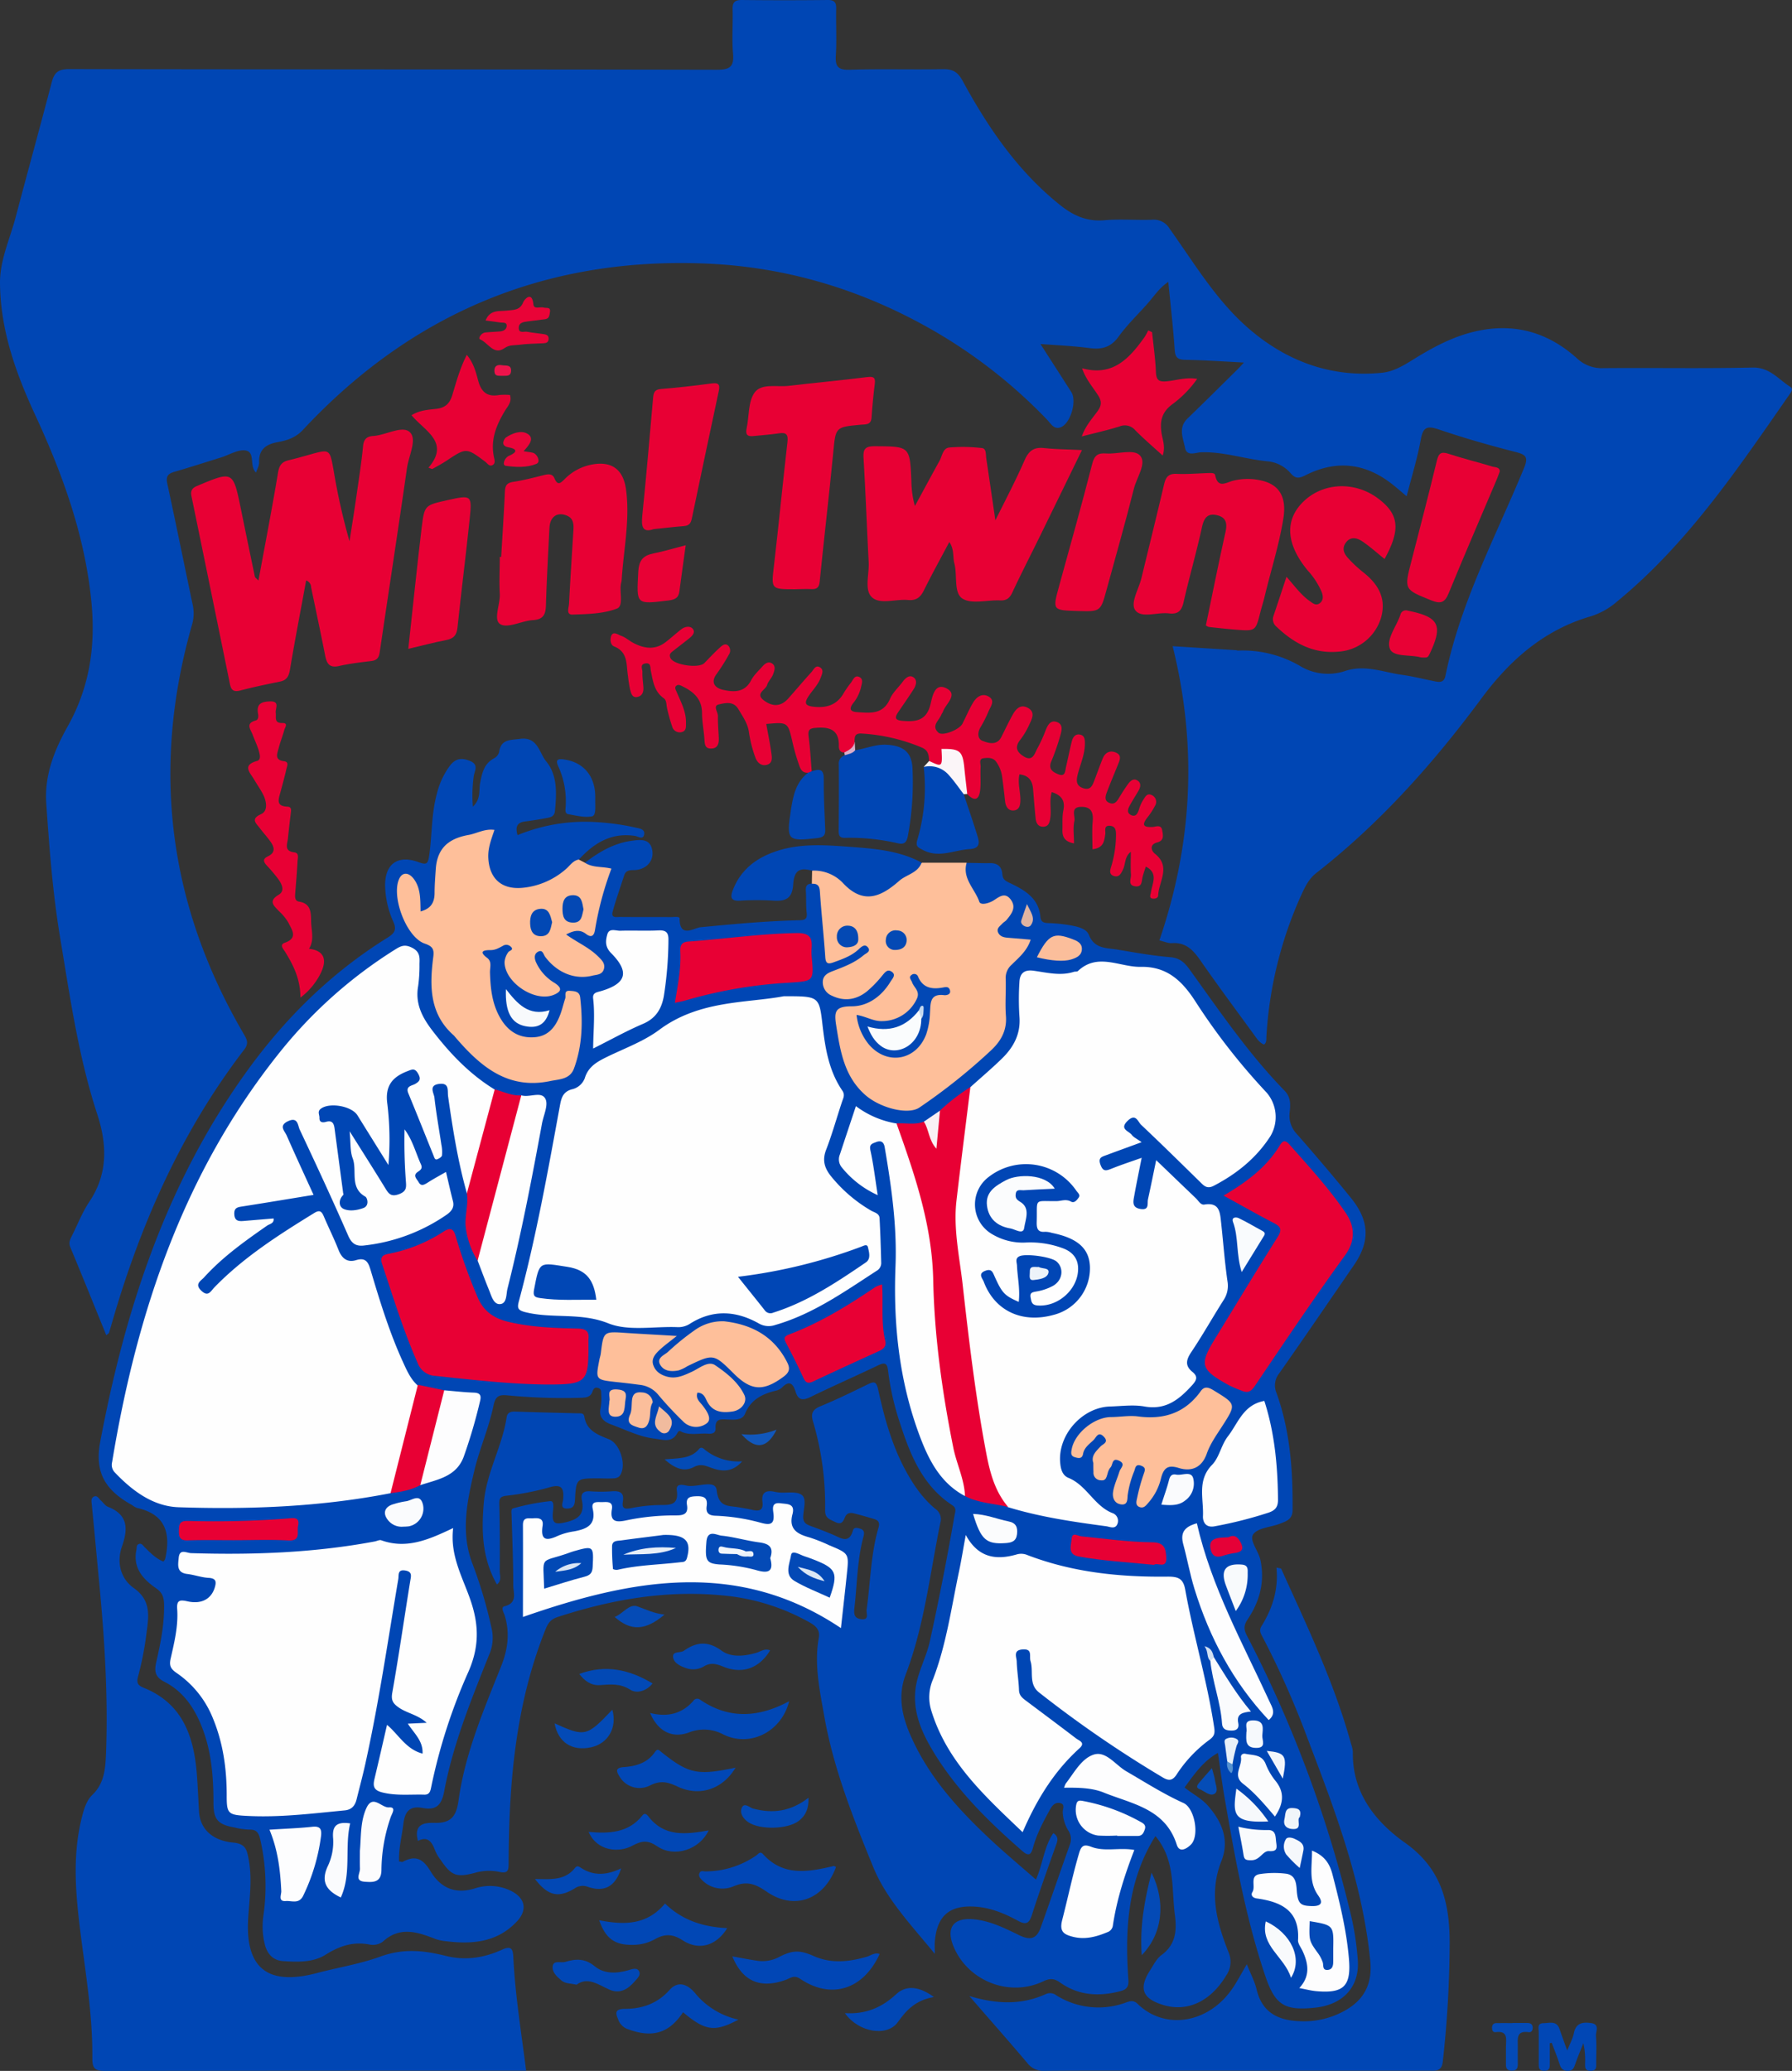
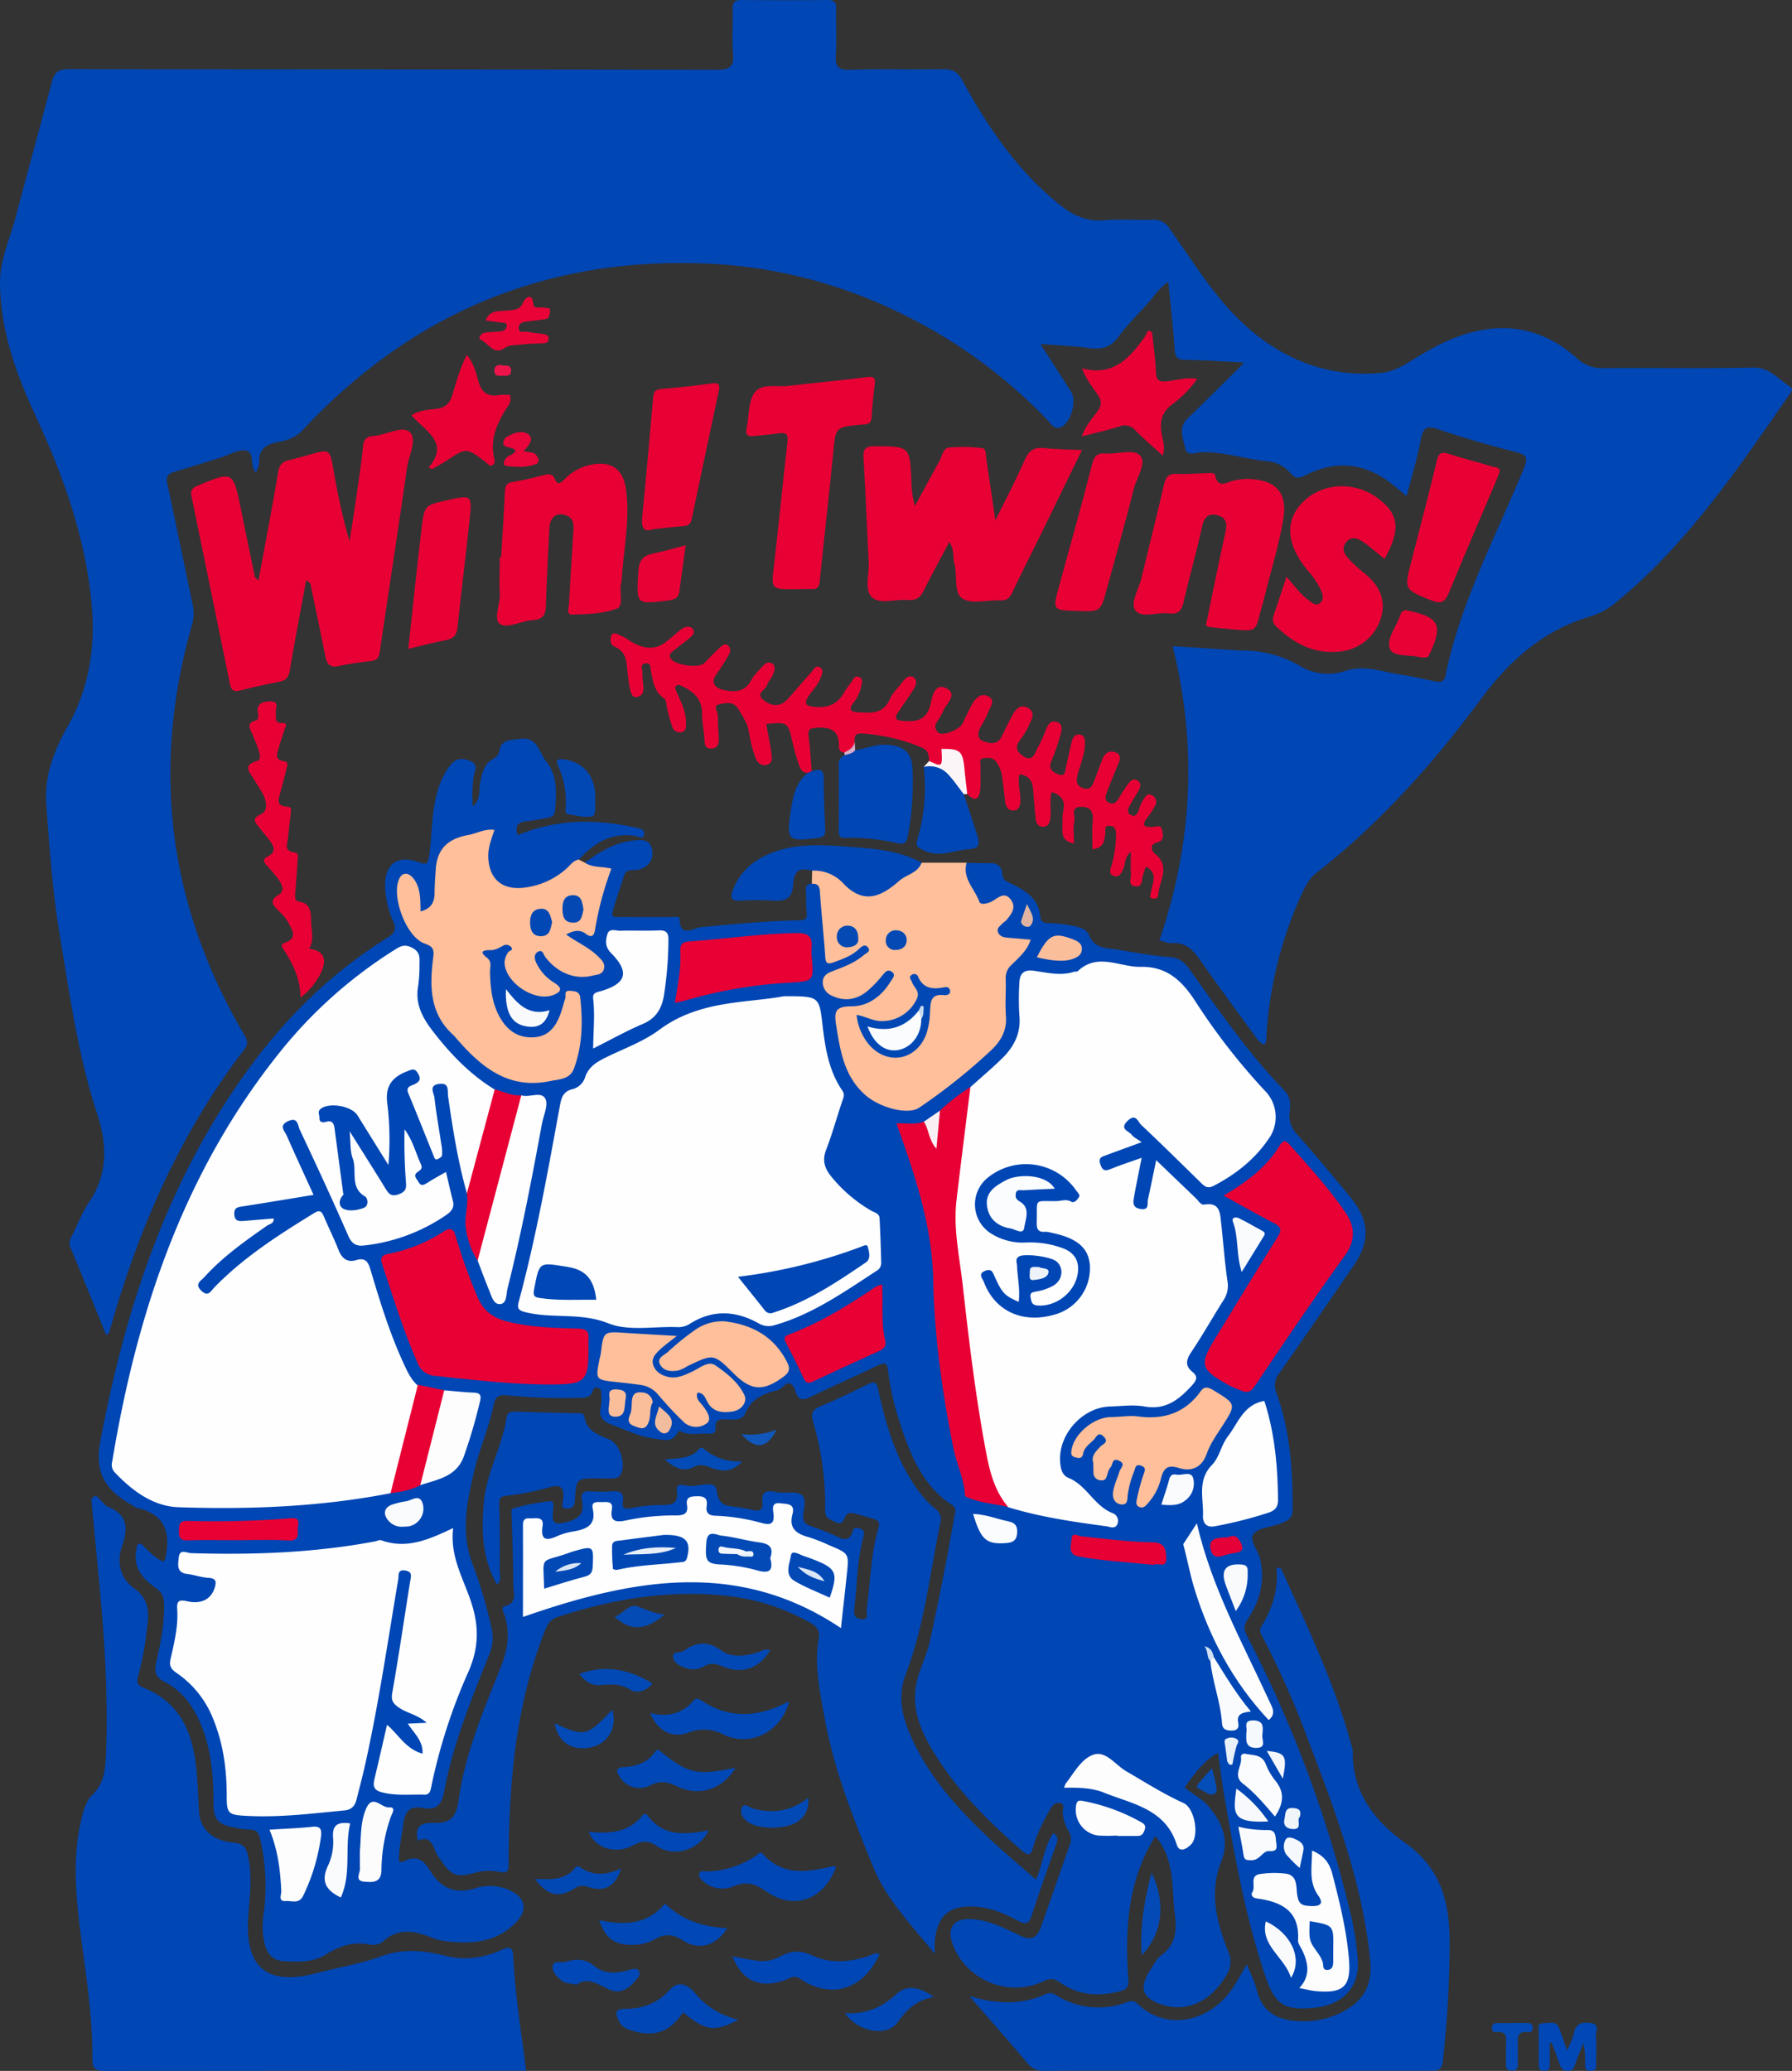
<svg xmlns="http://www.w3.org/2000/svg" viewBox="0 0 655.61 757.59">
  <rect x="0" y="0" width="655.61" height="757.59" fill="#333333" stroke="none" />
  <defs>
    <style>.cls-1{fill:#0046b4;}.cls-2{fill:#e80034;}.cls-3{fill:#febf9a;}.cls-4{fill:#0146b5;}.cls-5{fill:#0147b5;}.cls-6{fill:#0046b5;}.cls-7{fill:#e80135;}.cls-8{fill:#e90337;}.cls-9{fill:#0248b5;}.cls-10{fill:#0249b5;}.cls-11{fill:#034ab6;}.cls-12{fill:#044ab6;}.cls-13{fill:#fbf5f8;}.cls-14{fill:#e90439;}.cls-15{fill:#034bb6;}.cls-16{fill:#054bb6;}.cls-17{fill:#1157bb;}.cls-18{fill:#054db7;}.cls-19{fill:#ee134b;}.cls-20{fill:#daacc8;}.cls-21{fill:#fefefe;}.cls-22{fill:#fdfdfe;}.cls-23{fill:#e70034;}.cls-24{fill:#fcfcfd;}.cls-25{fill:#fbfcfd;}.cls-26{fill:#fafbfd;}.cls-27{fill:#f9fbfd;}.cls-28{fill:#fbbe9b;}.cls-29{fill:#f8fafc;}.cls-30{fill:#f7f9fc;}.cls-31{fill:#e50137;}.cls-32{fill:#f6f9fc;}.cls-33{fill:#f5f8fc;}.cls-34{fill:#f1bb9e;}.cls-35{fill:#f9f0f4;}.cls-36{fill:#f0f5fa;}.cls-37{fill:#f3f6fb;}.cls-38{fill:#e8f0f8;}.cls-39{fill:#e0b4a1;}.cls-40{fill:#d2e1f2;}.cls-41{fill:#5592d1;}.cls-42{fill:#0449b4;}.cls-43{fill:#0248b4;}.cls-44{fill:#0448b4;}.cls-45{fill:#0349b6;}.cls-46{fill:#fafcfd;}.cls-47{fill:#c4d8ef;}.cls-48{fill:#edf3f9;}.cls-49{fill:#e8eff8;}.cls-50{fill:#f2f6fb;}.cls-51{fill:#eaf1f9;}.cls-52{fill:#d9e5f4;}.cls-53{fill:#dbe7f4;}</style>
  </defs>
  <title>minnesota-twins</title>
  <g id="Layer_2" data-name="Layer 2">
    <g id="svg2816">
      <g id="I0b1v8.tif">
        <path class="cls-1" d="M462.47,382.12c-1.77-.67-2.7-2.26-3.75-3.69-6.36-8.74-12.82-17.41-19-26.29-2.76-4-5.4-7.49-10.92-7.12-1.42.1-2.89-.59-4.64-1,12.05-35.19,14-70.84,4.86-107.63L452,237.84c.33,0,.65.17,1,.16a41.57,41.57,0,0,1,22.62,5.63A19.72,19.72,0,0,0,492,245.51c7.28-2.51,14.08.41,21,1.38,4.1.57,8.13,1.62,12.2,2.41,1.78.34,3.15.23,3.63-2.12,5.48-26.89,18.46-51,28.76-76,1.58-3.86.78-4.83-3-5.8-9.46-2.41-18.87-5.11-28.11-8.24-4.22-1.43-5.83-1.06-6.68,3.64-1.23,6.82-3.31,13.49-5.18,20.77-2-1.7-3.81-3.28-5.69-4.73-9.77-7.53-20.27-8.52-31.23-3-2.28,1.14-3.64,1.47-5.44-.61a12.74,12.74,0,0,0-8.21-4.42c-8.24-.73-16.16-3.58-24.54-3.34-2,.05-5.3,1.67-5.94-1.56-.69-3.49-2.63-7.39.86-10.76,6.11-5.9,12.13-11.9,18.18-17.86.67-.66,1.29-1.36,2.5-2.64-7.67-.4-14.56-.89-21.46-1-2.71-.06-3.69-.78-3.88-3.64-.55-8.09-1.49-16.16-2.34-24.87-3.41,2.28-5.3,5.37-7.65,8-3.55,4-7.42,7.72-10.52,12-2.83,3.94-6.14,4.83-10.65,4.22-5.58-.75-11.24-1-17.95-1.49,4.06,6.31,7.67,11.93,11.28,17.56,2.12,3.32-.27,11.53-3.88,12.9-2.47.94-3.57-1.32-4.88-2.67a187,187,0,0,0-41-32.31c-26-15.1-54-23.69-84.07-24.92-58.48-2.38-107.53,18.2-147.35,60.92-2.62,2.8-5.72,3.78-9.15,4.41-4.22.76-7,2.63-6.81,7.47,0,1.2-.73,2.44-1.13,3.66-2.55-2.36-.18-7.39-3.75-8.06-2.74-.51-6,1.58-9,2.52-5.69,1.76-11.36,3.61-17.08,5.26-2.35.68-3.21,1.65-2.65,4.25,3.18,14.73,6.18,29.51,9.28,44.26a14.74,14.74,0,0,1-.19,7.34Q47.76,307.19,89.06,378.06c1.19,2.05,2.17,3.51.22,6C66.32,414,51.42,447.81,41,483.78c-.37,1.27-.72,2.55-1.12,3.81-.07.21-.39.35-1,.86-4.42-10.87-8.74-21.58-13.18-32.25-.69-1.67,0-2.85.64-4.17,2.09-4.16,3.78-8.58,6.35-12.41,6.87-10.23,6.49-21,2.89-32C28.69,386.57,25.62,364.73,22,343c-2.71-16.23-3.94-32.65-5.07-49.07-.72-10.53,3.06-19.68,7.87-28.27,7.91-14.1,10.15-29,8.71-44.71-2.24-24.42-10.43-47.11-20.66-69.2C5.77,136.48.15,120.7,0,103.6c-.07-8.39,3.6-16.1,5.71-24.08C10.07,63,14.62,46.58,18.93,30.08c.92-3.54,2.39-4.81,6.35-4.8,79,.16,158,.07,237,.24,4.88,0,6.31-1.19,5.9-6-.46-5.29,0-10.66-.15-16C267.93,1,268.68,0,271.36,0q15.74.17,31.49,0c2.45,0,3.13.91,3.07,3.23-.12,5.67.22,11.35-.12,17-.25,4,.67,5.42,5.05,5.29,11.32-.36,22.66,0,34-.21,3.58-.07,5.5.89,7.3,4.21,9.35,17.19,20.27,33.22,35.82,45.59,4.7,3.73,9.63,6,15.94,5.47,5.78-.52,11.66,0,17.48-.18a6.71,6.71,0,0,1,6.52,3.26C436.6,95.85,444.45,109,455.51,119c13.89,12.57,30.78,19.35,50.14,17.36,4.35-.45,8.08-2.8,11.77-5.08,8.51-5.27,17.29-9.75,27.48-10.94,12.43-1.44,23,2.63,32,10.71a13.19,13.19,0,0,0,9.77,3.63c18.16-.17,36.33.19,54.49-.22,6.27-.14,9.41,4.25,13.74,7,1.23.8.51,1.75,0,2.55-18.92,27.17-37.35,54.76-63.31,76.06a27,27,0,0,1-9.5,5.37c-17.14,4.92-29.73,16.07-40,29.93-17.61,23.81-37.13,45.72-60.52,64-2.78,2.17-4.15,5.12-5.53,8.12a145.85,145.85,0,0,0-12.73,51.81C463.25,380.27,463.47,381.31,462.47,382.12Z" />
        <path class="cls-1" d="M214,315.61c5.06-3.88,10.5-7.1,16.9-8,3.16-.44,7.14-1.11,7.78,3.75.5,3.89-2.54,6.9-6.78,6.94-1.66,0-3,.19-3.53,1.93-1.43,4.4-3,8.77-4.21,13.22-.73,2.64,1.56,1.94,2.83,2,6.15.06,12.31,0,18.47.05,1.11,0,3.18-.37,3.17.53,0,7.32,5.29,3.41,7.64,3.18,12.08-1.16,24.15-2.29,36.28-2.56,2.17-.05,2.84-.62,2.57-2.83-.31-2.64-.11-5.33-.3-8-.11-1.65.42-2.51,2.1-2.57,4-1.38,4.09,1.59,4.2,4.05.26,5.82,1,11.6,1.42,17.41.45,6.28,1.89,6.78,7.48,3.62,1.31-.75,2.42-1.79,3.76-2.46s2.89-1.3,4.06.23c1.39,1.82.13,3.15-1.19,4.24a39.54,39.54,0,0,1-9.14,5.1c-2.05.93-5.05,1.49-4.48,4.49s3.56,3.71,6.27,4,5.17-1.07,7.31-2.74a59.18,59.18,0,0,0,5-4.91c1.43-1.41,3.06-3.12,5.12-1.29s.79,3.67-.27,5.43a17.85,17.85,0,0,1-8.7,7.22,24.23,24.23,0,0,1-7.69,2.06c-2.23.14-3.46,1-3,3.46,1,5.22,1.26,10.56,3.14,15.64,3.53,9.61,10.36,14.75,20.41,16a9.59,9.59,0,0,0,7-2c8-5.71,15.64-11.9,23-18.36,4.31-3.76,6.47-8.34,6-14.13-.18-2.16.14-4.35-.06-6.5-.57-6,.59-11.25,5.71-15.09.89-.67,2-1.63,1.66-2.87-.41-1.49-1.95-.95-3-1-2.57-.17-5.14-.42-6.27-3.19-1-2.51,1.09-3.94,2.36-5.62.3-.4.64-.77.91-1.19.83-1.31,1.56-2.71.55-4.17-1.15-1.67-2.64-.91-4-.28-2.72,1.24-5.92,2.41-7.42-1-1.91-4.28-7.56-7.9-3.37-13.73,2.82,0,5.65.15,8.47.09s4.36,1.32,4.55,4c.14,2,1.18,2.52,2.85,3.32,5.3,2.52,10.45,5.49,11.07,12.26.19,2,1.22,2.28,2.94,2.35a56.3,56.3,0,0,1,8.4.88c2.45.46,5.52,1.2,6.4,3.42,2.06,5.22,6.55,4.74,10.57,5.42,6.38,1.07,12.77,2.22,19.21,2.75,3.47.28,5.26,2,7.09,4.53,11,15.27,21.57,30.81,34.73,44.32,2.36,2.43,2.16,5.14,1.86,7.87a9.74,9.74,0,0,0,2.72,8.08c6.69,7.63,13.28,15.37,19.68,23.25,6.9,8.5,7.07,16,1,24.78-9.05,13.13-18,26.32-27.2,39.38a7.06,7.06,0,0,0-1,7.26c4.95,13.8,6,28.15,5.87,42.71,0,3.48-2.26,4.13-4.45,5-3.36,1.37-8.11,1.48-9.91,3.89-1.65,2.21,1.9,6.1,2.6,9.5,1.68,8.09-.34,15.19-4.72,21.74-1.46,2.18-1.36,3.71-.25,5.85a444.48,444.48,0,0,1,38.38,103.53,105.12,105.12,0,0,1,2.17,14.78c.9,9.94-5.12,16.7-15.53,17.82-11.21,1.19-14.67-.91-18.27-11.57-7.23-21.42-11.17-43.61-15-65.81-.87-5.07-1.51-10.18-2.34-15.81-5.38,3-8.62,7.76-12.21,12.64,2.88,2.37,6.12,3.88,8.65,6.78,5.37,6.15,7.75,12.8,4.83,20.15-4.65,11.71-1.65,22.51,2.56,33.22a8.81,8.81,0,0,1-.83,8.69c-5.64,9.37-14.07,13.39-22.88,10.77-7.75-2.31-9.22-6.08-4.91-12.76,1.26-2,2.38-4.25,4.17-5.56,5.21-3.82,5.63-9,4.88-14.63-1.3-9.69.28-20-7.13-28.87-10.25,16.34-11.19,34.3-9.88,52.66.19,2.64-.86,3.54-3.05,4.1-7.76,2-15.21,1.58-21.91-3.17-2.18-1.54-3.7-1.65-6.2-.46-12.22,5.84-27.18.07-32.63-12.3-3.15-7.16-.4-11.14,7.29-10.39,5.89.58,11.13,3.17,16.34,5.72,4.3,2.11,6.56,1.48,8.09-2.75,3.64-10.13,7.08-20.33,10.72-30.46a5.61,5.61,0,0,0-.74-5.14,14.2,14.2,0,0,1-1.94-6.62c0-1.12,1-2.9-1.05-3.29-1.72-.33-2.8.92-3.55,2.27-2.48,4.5-4.89,9-6.26,14-.67,2.46-1.44,3.46-3.9,1.31-12.09-10.54-23.49-21.69-32-35.42-4.5-7.27-8.17-15-7.1-23.87.73-6.08,3.94-11.48,5.26-17.51q5-22.85,9-45.86c.25-1.49.9-2.74-.84-3.88-11.16-7.35-15.57-19-19.4-30.95a97,97,0,0,1-4.08-18.41c-.29-2.59-1.22-2.93-3.54-1.83-8.21,3.94-16.56,7.58-24.74,11.58-2.82,1.38-4.53,1.32-5.53-1.89-.87-2.78-2.16-4.39-4.92-1.59a4.73,4.73,0,0,1-2.18,1.17c-5,1.19-9.2,3.2-11.37,8.42-1,2.48-3.79,2.25-6.17,2.18s-4.87-.63-4.64,3.17c.1,1.8-1.29,2.11-2.75,2-3.12-.24-6.33.65-9.36-.54-.79-.31-1.22-.93-1.84.25-2,3.76-5.18,2.48-8.32,2.11-5.6-.67-10.53-3.22-15.69-5.11-2.79-1-5-2.61-4.06-6.34a21.13,21.13,0,0,0,.18-5c0-.85,0-1.69-1-2.06-1.2-.44-1.78.09-2.17,1.23-.83,2.42-2.91,2.28-4.93,2.34a211.94,211.94,0,0,1-26.43-.93c-3-.27-4.2.5-4.87,3.76-1.66,8.08-5.1,15.81-7,23.72-2.56,10.89-5.09,22.27-.86,33.71A166,166,0,0,1,180,596.37a15.4,15.4,0,0,1-1.11,9.13c-6.49,16.3-13.16,32.59-16.4,49.9-1,5.32-3.25,6.86-7.79,6-5.12-.93-6.62,1.6-7.15,6S145.81,676.27,146,681c.55,0,1.07.26,1.38.09,4.74-2.59,7.47-1,10.18,3.54,3.56,5.9,8.89,8.48,16.21,6.18a17.51,17.51,0,0,1,13.13.89c5.26,2.6,6.2,7,2.17,11.25-7.08,7.55-16.17,8.39-25.76,7.21a16.3,16.3,0,0,1-3.88-.79c-6.64-2.59-13.15-4.83-19.45,1a6.19,6.19,0,0,1-4.75,1c-6-1.18-11,.49-16.11,3.71-4.59,2.89-10.2,2.69-15.55,2.34-3.62-.23-5.72-2.56-6.62-5.85a27.39,27.39,0,0,1-.57-10.87,75.82,75.82,0,0,0-1.16-27.75c-.61-2.58-1.38-3.71-4.09-3.63a27.19,27.19,0,0,1-5.4-.79c-6-1.09-7.65-2.88-7.63-9,0-9.35-.69-18.57-4.1-27.41-2.77-7.2-6.92-13.37-13.9-16.9-3.55-1.8-3.64-4.14-2.92-7.26,1.6-7,3-13.93,2.84-21.16-.07-2.56-.67-4.21-2.88-5.74-4.83-3.34-8.6-7.47-7.23-14.1.16-.77-.09-1.76.89-2.13s1.49.52,2,1.06c2.12,2.06,4.13,4.25,7,5.36.29-.41.56-.64.62-.92,2.1-9.28.26-16.38-10.31-18.69a6.83,6.83,0,0,1-1.72-1c-9.17-5.08-14-11.31-11.72-23.21C45.76,479.17,60.7,433.37,89.52,393c14.25-20,31.36-37,52.29-50,2.52-1.57,3.39-2.9,2.09-5.81a33.72,33.72,0,0,1-3-13c-.16-8.13,4.61-11.61,12.29-8.77,2.8,1,3.37.72,3.82-2.35,1.1-7.56.77-15.29,2.83-22.72A28.21,28.21,0,0,1,164.69,280c2.15-2.73,4.47-2.82,7.43-1.55,3.14,1.37,1.45,3.62,1.19,5.52A51.88,51.88,0,0,0,173,295.1c3-2.83,2.15-6,2.65-8.62.73-3.73,1.41-7.08,5.08-9.06a3.78,3.78,0,0,0,1.87-2.24c.64-4.84,4.12-4.4,7.68-4.88,6.49-.88,7,5.17,9.53,8.21,4.2,5.06,3.84,11.76,3.22,18.16-.2,2.08-1.62,2.32-3.06,2.59-2.6.5-5.23.93-7.86,1.25-2.83.35-3.69,1.85-2.76,5a65,65,0,0,1,25.95-4.88,89,89,0,0,1,17.28,2.14c1.28.28,3.49.51,3.07,2.54s-2.18.67-3.27.5c-8.66-1.36-15.05,2.57-20.58,8.62-4.45,6.34-10.7,9.86-18.17,11.28-10,1.9-16.22-3.42-16-13.54a21.57,21.57,0,0,1,.46-4.46c.43-1.91-.46-2.47-2.17-2.09A60.5,60.5,0,0,0,165,309.17a5.29,5.29,0,0,0-2.86,3.88c-1,3.87-2.08,7.72-1.93,11.79a11.35,11.35,0,0,1-.72,5.41c-.9,1.86-2.17,3.65-4.41,3.52-2.52-.14-2.21-2.53-2.5-4.24a16.59,16.59,0,0,0-1.95-6.15c-.44-.71-1-1.42-1.94-1.32s-1.13,1.06-1.33,1.85c-1.64,6.55,2.52,16.62,8.61,19.86,3.11,1.65,4.38,3.87,4.24,7.18a5.54,5.54,0,0,1,0,1c-4.76,16.86,6.58,26.12,16.85,35.95,7.64,7.3,16.87,7,26.28,5.71,3.43-.45,5.95-2.52,6.52-6,1-6.06,2.13-12.15,1.6-18.34-.14-1.6-.11-3.89-2.05-4.08s-1.65,2.1-2.17,3.41c-.24.62-.34,1.29-.59,1.9-2.12,5.18-5.14,9.61-11.25,10.08-6.33.49-10.78-2.93-13.83-8.16-2.58-4.41-3.1-9.46-3.8-14.41-.37-2.61,0-5.33-1.52-7.75a2.11,2.11,0,0,1,1.1-3.29A22.17,22.17,0,0,1,185,344.8c2.52-.11,3.41,1.21,2.57,3.92-2.41,7.8,4.68,15.6,12.69,14.17,1.77-.32,2.45-1.07,1.11-2.64-.86-1-1.89-1.88-2.81-2.85a13.21,13.21,0,0,1-3.1-4.48c-.65-1.82-1-3.75.78-5,2.09-1.56,3.46.25,4.53,1.64a16.44,16.44,0,0,0,10.54,6.11,11.52,11.52,0,0,0,2.48.3c1.86-.06,4-.11,4.8-2,.9-2.07-1-3.32-2.34-4.5-2-1.76-4.46-2.9-6.65-4.42-1.18-.83-3-1.6-2.56-3.3a3.21,3.21,0,0,1,4.05-2.13c5.06,1.46,5.94-1.52,6.48-5.38A57.93,57.93,0,0,1,221,321.69c.77-2,.58-3-1.91-3.16C217.05,318.39,214.62,318.4,214,315.61Z" />
        <path class="cls-1" d="M192.49,757.5H172q-66.7,0-133.41.09c-3.78,0-4.84-.76-4.8-4.77.13-15.49-2.45-30.77-4.38-46.09-1.75-13.9-2.95-27.78.47-41.61.77-3.09,1.68-6.38,3.91-8.51,4.48-4.3,4.76-9.81,5-15.16.78-20.82-.5-41.57-2.48-62.29-.92-9.59-1.78-19.2-2.73-28.79-.1-1-.34-2.15.55-2.74,1.37-.92,2,.62,2.76,1.27s1.58,1.93,2.59,2.32c7.37,2.87,7.43,8,5.16,14.46-2.05,5.84-.58,11.81,4.34,15.29,6.62,4.68,5.35,10.72,4.57,16.83a114.85,114.85,0,0,1-3.06,15.59c-.69,2.52.25,3.3,2.11,4.05,14,5.66,18.21,17.42,19.37,31,.4,4.8.55,9.62.86,14.43.39,6,4.63,10.46,12.51,11.2,4.69.44,5,2.84,5.67,6.29,1.31,7.17.24,14.25-.21,21.36-1.32,21,10,24.14,25.43,20,7.65-2,15.7-3.32,22.83-5.92,8.71-3.17,16.14-2.24,24.2-.25,7.11,1.76,13.93.65,20.4-2.3,3.41-1.56,4-.23,4.14,2.68C188.46,729.77,190.71,743.38,192.49,757.5Z" />
        <path class="cls-1" d="M152.9,673.44c-1.68-6.5,2.73-6.65,6.19-6.58,6,.12,7.88-2.48,8.68-8.29,2.39-17.2,9.25-33.13,15.61-49.11,2.47-6.23,3.17-12.06,1.31-18.35-.35-1.18-1.65-3.12-.07-3.51,4.82-1.21,3.17-4.85,3.16-7.64,0-8.48-.36-17-.61-25.45,0-1-.37-2.47.57-2.71a81,81,0,0,1,13.61-2.65c1.62-.11,1,2.84.9,4.34-.24,3.69.67,4.32,4.52,3.44,4.9-1.13,7.19-3,6.11-8.19-.48-2.28.5-3.36,3-3.19a54.64,54.64,0,0,0,8,0c2.87-.21,4.57.46,4,3.77-.46,2.8.94,2.78,3.17,2.37a57,57,0,0,1,10.4-1.11c3.86,0,6.92,0,6.16-5.35-.39-2.74,2.37-2,3.64-1.74,3.8.77,10.46-2.47,10.94,1.65.74,6.46,4.4,5.61,8.14,6.28,1.63.29,3.28.53,4.89.92,2.59.61,4.14.21,3.72-3s1.18-4.24,4.16-3.67a18.64,18.64,0,0,0,2,.33c2.81.23,6.35-.54,8.23.89s.61,5.2.52,7.9c-.07,2.22,1.12,2.85,2.75,3.47,2.78,1,5.58,2.06,8.31,3.24s5.73,3.4,7.15-1.65c.32-1.14,1.41-1,2.5-.66,2,.54,1.59,2,1.28,3.18-2.24,8.42-2.24,17.1-3.23,25.67-.29,2.46-.1,4,2.49,4.3,3.07.37,1.76-2.17,1.94-3.43,1.43-10,1.49-20.23,4.35-30,.59-2-.07-2.77-1.74-3.26-2.39-.7-4.77-1.4-7.16-2-1.42-.39-2.71-.16-3.33,1.34-.71,1.7-1.3,2.92-3.6,1.8-2-1-3.75-1.36-3.69-4.31a107.52,107.52,0,0,0-4.43-32.47c-.89-3-.1-4.42,2.83-5.62,5.82-2.39,11.49-5.18,17.15-7.93,2.27-1.1,3.19-1.24,3.86,1.84,2.14,9.87,4.8,19.59,9.51,28.65,3,5.66,6.43,10.9,11.37,15a4.56,4.56,0,0,1,1.88,5.06c-3.82,18.64-5.85,37.66-12.71,55.63-3.56,9.31-.44,18.05,3.72,26.3,6.52,12.94,16.19,23.52,26.64,33.37,5.52,5.21,11.37,10.07,17.32,15.29,2.58-5.9,2.94-12,6.36-17,2.29,1.49,1.41,3.14.78,4.93-2.93,8.27-5.9,16.53-8.58,24.88-1,3.15-2.09,3.93-5.19,2.23-4.81-2.63-9.9-4.74-15.47-5.13-9.6-.68-14.21,3.39-14.92,13.06-.07,1,0,2,0,4.19-8.69-10.66-17.72-20-22.53-31.78-7.32-17.89-14.52-36-17.9-55.16-1.66-9.47-3.76-18.94-2-28.66.49-2.76-.91-4.23-3.15-5.52a79.25,79.25,0,0,0-32.07-10c-20.67-2-40.66,1.49-60.27,7.89-2.52.82-3.52,2.08-4.57,4.73-10.92,27.38-13.32,56-13.42,85.08,0,2.69,0,4.22-3.6,3.4a18.84,18.84,0,0,0-8.89.43c-6.68,1.74-8.5.95-12.41-4.81a15.23,15.23,0,0,1-2-3.42C158,673.73,156.48,671.65,152.9,673.44Z" />
        <path class="cls-1" d="M354.63,730.2c10.46,3.12,19.37,3.21,28.07-.75a3.64,3.64,0,0,1,3.69.45,29,29,0,0,0,25.82,2.57c1.43-.5,2.66-.72,4,.61,10,9.74,26.16,7.26,35-6.12,1.62-2.46,3-5.09,4.94-8.39,1.38,3.46,2.89,6.28,3.61,9.29,2,8.35,7.79,11.23,15.65,11.54a30.64,30.64,0,0,0,16.74-3.94c7.07-4,10-9.89,9.15-18.24-2.81-28.56-12.92-55-23-81.45A325,325,0,0,0,462,599c-.69-1.3-1.5-2.48-.46-4.14,4-6.44,6.24-13.44,5.46-21.4.92.24,1.63.22,1.74.47,9.5,21,19.46,41.77,25.57,64.09a10.8,10.8,0,0,1,.64,2.9c-.29,14.9,8.26,25.55,19.11,33.23,13.19,9.33,16.23,21.68,16.31,36.21a400.67,400.67,0,0,1-2.52,43.8c-.39,3.81-2.78,3.34-5.29,3.34q-49.5,0-99,0c-13.83,0-27.66-.07-41.49.07a7.35,7.35,0,0,1-6.33-3C369.11,746.76,362.31,739.06,354.63,730.2Z" />
        <path class="cls-2" d="M112,212.35c-2,11-4.09,21.7-5.89,32.47-.41,2.44-1.08,4-3.67,4.52-4.87,1-9.74,2-14.56,3.27-2.32.6-3.3-.09-3.75-2.33q-7-34.38-14.08-68.75c-.38-1.83.06-2.93,2.06-3.76,13.13-5.52,13.16-5.55,16,8.3q2.53,12.44,5.13,24.85c.08.4.62.71,1.32,1.47,2.48-13.47,5-26.54,7.19-39.66.44-2.59,1.47-3.81,3.85-4.36,2.57-.6,5.12-1.34,7.67-2.05,7.46-2.09,7.38-2.08,8.79,5.78A231.85,231.85,0,0,0,127.87,198c1-6.34,2-12.69,2.89-19,.76-5.27,1.57-10.53,2.07-15.82.24-2.51,1.36-3.54,3.71-3.69,4.63-.29,10.55-3.91,13.31-1.47,2.91,2.55-.29,8.62-.94,13.12-3.23,22.52-6.68,45-10,67.53-.3,2-1.06,2.89-3,3.14-4,.49-7.94.94-11.82,1.82-3.61.83-4.57-.91-5.15-3.93-1.62-8.3-3.41-16.57-5.12-24.86A2.63,2.63,0,0,0,112,212.35Z" />
        <path class="cls-3" d="M353.66,315.61c-1.7,5.76,3,9.54,4.62,14.25.48,1.39,3.25.67,5-.32,2-1.19,4.25-3.44,6.47-.5s.32,5.29-1.52,7.52c-.42.5-1.06.81-1.51,1.3-.86.94-2.26,1.77-1.52,3.34.62,1.32,1.94,1.72,3.33,1.83l8.55.72c-1.34,4.16-4.37,6.58-7,9.2a6.4,6.4,0,0,0-2.14,5.2c.14,4.5-.26,9,.08,13.49.4,5.14-1.68,9-5.18,12.36a214.32,214.32,0,0,1-26.45,21.15c-4.06,2.83-14.3.25-19.77-4.53-7.74-6.77-9.19-16-10.7-25.49-.82-5.16-.33-7,5.73-7,5.86,0,10.92-3.68,14.13-9,.69-1.13,2.29-2.59.25-3.78-1.41-.83-2.29.38-3.21,1.49a42.73,42.73,0,0,1-5.52,5.73c-3.92,3.21-8.39,3.91-13,1.66a5.31,5.31,0,0,1-3.28-5.16c.1-2.14,1.68-3.07,3.47-3.75,4-1.54,8.06-3,11.43-5.85.93-.78,2.87-1.37,1.56-2.95-1.14-1.38-2.46-.06-3.38.8-2.64,2.44-5.9,3.55-9.18,4.74-2.21.8-2.86.28-3-2.07-.52-7.62-1.35-15.22-1.89-22.84-.15-2.16-.1-4-3-3.84,0-1.59.06-3.17.08-4.75,1.81-1.79,3.7-.85,5.48-.06,4.08,1.82,8.11,3.8,11.42,6.85,2.48,2.3,4.7,2.32,7.48.43,5.17-3.53,10.53-6.79,15.81-10.17Z" />
        <path class="cls-2" d="M308.9,275.29c-1.52,0-2-1.05-2-2.31.14-5.52-2.79-7.1-7.89-6.75-2.43.16-3.56.37-3.18,3.18.57,4.22.78,8.49,1.14,12.74a1,1,0,0,1-1.34.52c-2.51.17-2.95-1.87-3.53-3.52a75.27,75.27,0,0,1-2.17-7.67c-1.7-7.34-1.67-7.35-9.59-6.63.64,3.59,1.39,7.16,1.88,10.77.21,1.56.52,3.57-1.65,4.16s-3.61-.95-4.22-2.68a46,46,0,0,1-2.33-9.15c-.44-3.32-2.29-5.81-3.88-8.52-1.81-3.07-4.85-2.24-7.14-1.74s-.31,2.78-.34,4.24c-.05,2.66.19,5.32.31,8,.09,2-.32,3.84-2.74,3.91s-2.39-1.72-2.52-3.5c-.21-3.15-.86-6.29-.87-9.43,0-5.12-3-7.82-7.15-9.83-.76-.37-1.56-.82-2.29-.19s-.16,1.49.15,2.23c1.54,3.66,3.52,7.19,3.42,11.35,0,1.33.17,2.88-1.5,3.33a2.85,2.85,0,0,1-3.55-2,63.21,63.21,0,0,1-1.87-6.7c-.3-1.28-.1-2.88-1.24-3.69-3.52-2.49-3.92-6.31-4.7-10-.24-1.13.15-3.06-2-2.71s-1,2.12-1.08,3.24c-.05,1.81.23,3.63.36,5.45.11,1.64-.34,3.11-2.07,3.54-2.09.52-2.41-1.37-2.79-2.67a44.21,44.21,0,0,1-.77-4.92c-.7-4.06.16-8.77-5.08-10.86-1.5-.6-1.51-2.82-1-4,.79-1.64,2.49-.24,3.52.1,1.68.55,3.08,1.91,4.7,2.72,3.9,2,7.84,2.51,11.59-.37,2-1.52,3.81-3.22,5.79-4.74,1.28-1,3.19-1.29,4.12-.2,1.19,1.37-.2,2.7-1.4,3.66-1.82,1.45-3.68,2.86-5.51,4.31-.9.71-1.93,1.32-1.16,2.83,1.28,2.5,10.37,3.84,12.37,1.77,1.86-1.9,3.67-3.87,5.64-5.64.78-.7,1.89-1.77,3.06-.76a2.63,2.63,0,0,1,.29,3.27,70,70,0,0,1-4.53,7.15c-2.46,3.36-.21,5.21,2.38,5.78,3.85.85,7.92,1.1,10.28-3.53,1-1.87,2.65-3.39,4.09-5,.9-1,2.08-2,3.47-1.17,1.65,1,.91,2.76.44,4.07s-1.78,2.49-2.18,3.88c-.53,1.82-4.52,3.09-1.16,5.62,3.07,2.3,6.12,2.38,8.83-.62,2.89-3.22,5.65-6.56,8.57-9.74.79-.87,1.45-2.71,3.06-1.77s.81,2.5.26,3.94c-1,2.71-3.18,4.65-4.64,7.05-1.28,2.12-.9,3.08,1.86,3.42,4.95.6,8.81-.56,11.34-5.11a36.76,36.76,0,0,1,2.58-3.67c.74-1,1.32-2.78,2.9-2.13,1.83.76,1,2.58.72,4a14.41,14.41,0,0,1-2.9,5.73c-1.4,1.91-1.09,3,1.42,3.18,4.8.32,9.57,1,12.13-4.84,1-2.37,3.18-4.24,4.74-6.39,1-1.35,2.41-2.44,3.77-1.55,1.6,1,1.05,3,.13,4.41-1.79,2.8-3.69,5.53-5.56,8.27-1.43,2.09-1.36,3.07,1.62,3.31,4.92.39,8.63-.14,10.1-6,.67-2.69,1.46-8.22,5.92-5.87,4.28,2.26-.29,5.59-1.3,8.39-.16.46-.5.86-.69,1.32-.85,2.09-3.73,4-1,6.47,1.5,1.37,7.66-1.08,8.79-3.31,1.27-2.51,2.37-5.12,3.79-7.54,1.26-2.17,3.34-3.78,5.79-2.36s.78,3.54,0,5.29a44.22,44.22,0,0,1-2.88,5.76c-1.29,2.05-1.25,4.44.64,5.16,2.13.81,5.24,1.86,6.9-1.47,1.34-2.68,2.63-5.39,4.07-8,1.19-2.18,2.89-4.07,5.58-2.62,2.87,1.56,1.55,4,.56,6.12a27.74,27.74,0,0,1-3.3,5.56c-2.16,2.68-1.25,4.52,1.22,6.07,3.33,2.09,4-1,5-2.85a54.46,54.46,0,0,0,3.09-6.77c.73-1.81,1.69-3.63,3.85-3,2.65.76,2,3.12,1.48,5a81.68,81.68,0,0,1-3.26,9.37c-1.32,3,.67,4.06,2.6,4.84,2.6,1,2.41-1.35,2.77-2.84.72-3.07,1.33-6.16,2.09-9.22.39-1.55,1.3-2.9,3.15-2.45,1.57.38,1.65,1.81,1.65,3.22,0,3.91-1.62,7.44-2.58,11.11-.62,2.4-.76,4.35,2,5.25s3.4-1.2,4.13-3.1c1-2.63,1.95-5.29,3-7.88.94-2.19,2.77-3,4.91-2s1.26,2.76.64,4.32c-1.36,3.38-2.79,6.74-4.08,10.15-.52,1.39-1,3.07.87,3.86s2.74-.42,3.59-1.81c1-1.7,2.09-3.38,3.24-5,.92-1.27,2.18-2.41,3.74-1.19,1.23.95.83,2.41.11,3.64-.92,1.57-1.91,3.11-2.81,4.7-.81,1.43-1.87,3.24.21,4.17,1.83.8,2.46-.93,2.93-2.47a12.44,12.44,0,0,1,1.46-3.16c.69-1.05,1.37-2.56,3.08-1.72a2.69,2.69,0,0,1,1.25,3.84,27.82,27.82,0,0,1-3,4.58c-2,2.66-1.07,3.36,1.87,3.26,1.28,0,3.3-1.12,3.7,1.16.29,1.66.87,3.79-1.78,4.47-3,.78-2.16,3.12-.89,4.13,6,4.74,1.46,10.1,1.22,15.18,0,1-1,1.34-1.86,1.27-1.65-.13-.92-1.4-.81-2.23.46-3.37,2.87-7.09-1.86-9.5-.42,1.31-.86,2.52-1.17,3.76-.39,1.54-.11,3.72-2.58,3.47-3-.31-1.57-2.76-1.68-4.3-.19-2.64-.05-5.31-.05-8.33-2.31,1.73-1.88,4.45-2.87,6.48-.69,1.42-1.38,2.91-3.23,2.39-2.14-.6-1.39-2.45-1-3.75a40.76,40.76,0,0,0,1.67-11.29c0-1.63-.13-3.12-2.07-3.34-2.59-.29-1.66,1.93-1.85,3.09-.4,2.53-.6,5-4.68,5.49,0-3.41-.23-6.8.07-10.14s-.51-5.48-4.29-5.38c-4,.1-2,3.42-2.4,5.15-.56,2.51-.14,5.24-.14,8.21-3.41-.61-4.33-2.39-4.24-5,.09-2.34-.14-4.73.33-7,.78-3.7-.73-5.65-4.22-6.76-1,3.11-.08,6.29-.53,9.35-.22,1.51-.51,3.18-2.4,3.31-2.11.15-2.86-1.42-3-3.21-.35-3.47-.62-6.95-.9-10.43-.23-3-1.4-5.1-5-5.5-.68,3.12.31,6.14.35,9.17,0,1.69-.21,3.71-2.19,4-2.15.32-3.19-1.27-3.42-3.37-.32-3-.66-5.95-1.07-8.92a12.29,12.29,0,0,0-2.2-5.51c-1.15-1.59-3-1.47-4.58-1.28-1.93.24-1,2.1-1.1,3.24-.15,2.66.11,5.35-.12,8-.32,3.66-1.79,5-4.82,1.82-1.86-2.14-2-4.8-2.26-7.42a17.85,17.85,0,0,0-1.15-5.78,3,3,0,0,0-2.5-2.11c-1.53-.12-1.71,1.07-2.19,2.16-1.66,3.75-2.54,3.88-5.83,1.07-.05-2-.23-3.85-2.57-4.85a66.53,66.53,0,0,0-22.05-5.16c-2.62-.17-2.62,1.24-2.62,3C312.3,273.51,312.32,276.07,308.9,275.29Z" />
        <path class="cls-3" d="M214,315.61c2.88,1.91,6.33,1.29,9.69,2.16a118.17,118.17,0,0,0-6,22.39c-.31,2-1.21,3.12-3.32,1.48-2.3-1.79-4.65-1.15-7.24.22,3.89,2.82,8.3,4.68,11.66,8,1.31,1.3,2.76,2.6,2.14,4.67s-2.53,2-4.08,2.36c-6.47,1.65-13-1-17.4-6.86-.68-.91-.9-2.9-2.76-1.77-1.4.86-1.11,2.46-.64,3.63a16.94,16.94,0,0,0,6.85,7.69c2.9,1.89,2.52,3.19-.31,4.36-6.92,2.83-17.93-4.52-18-11.94a7.06,7.06,0,0,1,1.35-3.65c.36-.63,2.33-.8.84-2.11A2.3,2.3,0,0,0,184,346c-1.44.77-2.78,1.61-4.61,1.57-2.34,0-4.4.41-1.13,2.88,1.75,1.32,1,3.39,1,5.15.16,5.67.69,11.21,3.5,16.34s7,8,12.94,7.49c5.34-.45,7.9-4.33,9.51-8.95.6-1.72,1-3.49,1.58-5.22.34-1.06-.64-3,1.74-2.79,1.7.13,3.47.17,3.73,2.42,1,8.82.85,17.56-2.27,26-1.47,4-5.38,3.9-8.69,4.59-15.68,3.28-25.75-5.55-34.92-16.28a4,4,0,0,0-.32-.38c-9-7.88-8.91-18.21-7.54-28.78.36-2.79-.24-3.86-3.14-4.85-6.75-2.32-12.33-17.28-9.32-23.73,1.22-2.61,3.73-2.43,5.71.61,2.17,3.34,2,7.25,2.1,11.35,3.74-1,5.07-3.2,5.12-6.6,0-3,.24-5.94.44-8.88.53-7.93,5-11.25,12.07-12.51,3-.54,5.79-2.33,9.4-1.83-1.19,3.51-2.42,6.68-2.25,10.21.36,7.52,4.74,11.58,12.21,11a28,28,0,0,0,16.17-6.87c1.49-1.25,2.56-3.14,4.73-3.49Z" />
        <path class="cls-2" d="M347.31,198.28c-3.23,6.1-6.42,11.86-9.34,17.76-1.27,2.56-2.83,3.72-5.78,3.45-4.45-.41-10.09,1.71-13.09-.9s-1.06-8.47-1.29-12.89c-.66-12.62-1.11-25.25-1.87-37.87-.21-3.33.33-4.61,4.1-4.59,12.86.09,12.86-.07,13.4,13a35.17,35.17,0,0,0,1.28,8.87c3-5.5,5.95-11,9-16.51,1-1.79,1.21-4.68,3.61-4.89a59.67,59.67,0,0,1,11.95.21c1.64.18,1.34,2.43,1.56,3.85,1.06,7.05,2.08,14.11,3.32,22.56,4-8,7.59-14.88,10.68-21.95,1.5-3.42,3.37-4.87,7.11-4.47,4.4.47,8.84.49,13.89.74-5.27,10.81-10.33,21.2-15.41,31.58-3.36,6.85-6.85,13.63-10.08,20.54-1,2.14-2.21,3-4.54,2.87-4.65-.2-10.36,1.47-13.69-.66s-1.76-8.59-3-13C348.53,203.58,349.16,201,347.31,198.28Z" />
        <path class="cls-2" d="M441.17,228.79c2.36-11.31,4.63-22.7,7.15-34,.68-3.06.46-5.38-2.85-6.26-3.49-.93-4.94.75-5.71,4.23-2,9.23-4.66,18.33-6.75,27.55-.73,3.22-2.12,4.49-5.39,4.08-4.19-.52-9.94,1.9-12.23-1.1-2-2.65,1.22-7.74,2.19-11.75,2.78-11.44,5.6-22.87,8.3-34.34.6-2.59,1.58-4,4.57-3.85,3.81.17,7.65-.16,11.47-.29,1,0,2.46-.2,2.66.78,1,5,3.93,2.67,6.64,2a22.15,22.15,0,0,1,9.92-.12c6.92,1.43,9.63,6.09,8.39,13.9-1.54,9.69-4.56,19-6.84,28.54-.46,1.93-1.09,3.82-1.57,5.75-1.76,7-1.75,7-9,6.44-3.31-.27-6.62-.63-9.93-1A3.94,3.94,0,0,1,441.17,228.79Z" />
        <path class="cls-2" d="M183.36,203.72c.47-8,1-15.93,1.36-23.9.1-2.25.75-3.19,3.07-3.54,3.76-.58,7.48-1.55,11.18-2.48,1.61-.41,3.17-.54,3.86,1.13,1.13,2.7,2.1,2,3.7.39a18.75,18.75,0,0,1,9.44-5.26c7.46-1.62,12,1.36,13.05,8.91,1.55,11.19-.91,22.2-1.59,33.29a5.68,5.68,0,0,1-.2,1c-.75,3.21,1.1,8.37-1.55,9.39-5,1.9-10.73,2-16.18,2.18-2.53.1-1.38-2.57-1.31-4,.45-9,1.05-17.93,1.6-26.89.14-2.26,0-4.39-2.53-5.37-3.45-1.34-6,.47-6.24,4.47-.48,9.47-1,18.95-1.29,28.43-.11,3.27-.92,5.15-4.72,5.38-4.1.24-9.2,3.1-11.94,1.51s0-7.26-.22-11.16c-.25-4.47,0-9,0-13.46Z" />
        <path class="cls-2" d="M290.76,215.56c-8.78,0-8.61,0-7.59-8.75,1.75-15,3.19-30.06,4.92-45.07.32-2.76-.37-3.62-3.07-3.22-3.12.45-6.28.69-9.41,1-2.24.25-2.94-.6-2.45-2.85.95-4.38.51-9.63,2.86-13,2.52-3.58,8.2-2,12.51-2.52,9.57-1.13,19.16-2,28.73-3.2,2.16-.26,3.09,0,2.79,2.4-.51,4.12-.92,8.26-1.19,12.4-.18,2.78-2.13,2.45-3.92,2.62-9.41.85-9.2.88-10.11,10.34-1.52,15.7-3.37,31.38-4.95,47.08-.22,2.22-1.12,2.83-3.12,2.72S292.76,215.56,290.76,215.56Z" />
        <path class="cls-2" d="M470.67,211c3.16,3.6,5.41,6.75,8.57,8.94,1,.67,2.12,1.8,3.58.75s1.24-2.73.74-4.08a28.2,28.2,0,0,0-5.13-7.92c-7.7-9.32-8.49-17.88-2.19-24.57,7.21-7.65,19.31-8.36,28.12-1.63,7.52,5.73,8.08,11.3,2.19,22-2.71-2.17-5.29-4.51-8.16-6.45-1.8-1.22-4.14-1.89-5.86.28s-.9,4.16.67,5.86a46.27,46.27,0,0,0,5.46,5.11c6.29,4.92,8.44,10.24,6.57,16.8a17.48,17.48,0,0,1-15.38,12.29c-9.2.9-16.44-3-22.85-9.12a3.54,3.54,0,0,1-1.07-4C467.44,220.77,468.93,216.27,470.67,211Z" />
        <path class="cls-1" d="M181.8,579.64c-5.42-9.54-5.72-19.52-4.78-30.07,1-11,6.72-20.41,8.33-31.06.28-1.88,1.58-2.17,3.29-2.11,7.65.27,15.3.44,23,.63,1,0,1.93-.14,2.17,1.32.83,5.08,5,6.57,9,8.18,4.25,1.72,6.69,10.16,3.73,13.59a3.45,3.45,0,0,1-2.24.7c-1.83.11-3.66,0-5.5,0-7.89,0-8,0-8.44,7.84-.12,2-.56,3.13-2.75,3.21-2.86.11-1.7-2.13-1.6-3.15.4-4.26-.37-6.07-5.33-4.52a97.41,97.41,0,0,1-15.61,3c-2.27.32-2.44,1.17-2.39,3.17.2,8.16.21,16.33.16,24.49C182.83,576.41,183.65,578.2,181.8,579.64Z" />
        <path class="cls-2" d="M239.16,193.57c-4.11,1.43-4.57-.93-4.18-4.88,1.44-14.23,2.67-28.47,3.92-42.72.17-2,.3-3.45,2.91-3.67,6.13-.49,12.24-1.18,18.33-2,2.4-.33,3.41,0,2.84,2.68q-5,23.37-9.89,46.78c-.37,1.79-1.1,2.56-2.89,2.7C246.72,192.72,243.25,193.15,239.16,193.57Z" />
        <path class="cls-2" d="M394.19,223.52c-9.16-.28-9.14-.27-6.7-9.18,4.08-14.86,8.28-29.69,12.09-44.62.81-3.18,2.13-4.06,5.08-3.83,4.29.33,10.18-1.81,12.47.8,2.45,2.79-1.24,7.95-2.27,12-3.1,12.37-6.63,24.64-10,37C402.66,223.77,402.66,223.77,394.19,223.52Z" />
        <path class="cls-2" d="M548.7,172.46c-.43,1.14-.75,2.08-1.14,3-5.88,13.87-11.87,27.7-17.59,41.64-1.42,3.46-3,3.86-6.33,2.53-9.94-4-10-3.88-7.25-14.45,3.14-12.2,6.33-24.39,9.28-36.63.69-2.9,1.67-3.41,4.43-2.5,5.19,1.72,10.52,3,15.74,4.59C546.85,171,548.67,170.74,548.7,172.46Z" />
        <path class="cls-2" d="M113.05,347.09c5.29.61,6.88,3.68,4.25,9a25.08,25.08,0,0,1-7.39,8.86c0-6.75-2.57-11.86-5.64-16.81-.57-.93-2.17-2.52-.09-3.25,5-1.75,2.57-4.77,1.33-7.36a18.5,18.5,0,0,0-3.47-4.23c-1.88-2-4-3.64-.05-6,2.35-1.41,1.11-3.88-.16-5.67a56.37,56.37,0,0,0-4.18-4.95c-1.19-1.33-1.74-2.4.37-3.41,3.07-1.47,2.26-3.61.72-5.69-1.19-1.61-2.54-3.09-3.74-4.69-1.34-1.78-3.42-3.29.52-5.06,2.5-1.13,2-4.31,1-6.66-1-2.09-2.37-4-3.55-6-1.47-2.52-4.54-5.22,1.08-6.8,1.54-.43,1-2.36.69-3.55-.59-2.06-1.55-4-2.29-6s-2.8-4.16,1.11-5.26c1.1-.31,1-1.72.81-2.65-.57-3.55,1.46-4.22,4.36-4.32,3.85-.14,1.92,2.63,2.15,4.2s-.72,3.78,2.41,3.71c2.26-.06,1,1.6.74,2.46-.6,2.24-1.49,4.4-2.06,6.65-.5,2-1.75,4.39,1.93,4.86,1.91.25,1.13,1.77.9,2.75-.65,2.91-1.46,5.79-2.23,8.68-.67,2.48-1.72,5,2.53,5.19,1.74.06,1.4,1.44,1.25,2.63-.36,3-.7,5.94-1,8.92-.2,2.13-1.59,4.7,2.34,5.18,1.85.22,1.22,2.12,1.16,3.33-.19,3.81-.53,7.62-.83,11.44-.1,1.35-.29,3,1.42,3.25,4.34.71,4.32,4,4.38,7.14C113.85,340.32,115.11,343.81,113.05,347.09Z" />
        <path class="cls-2" d="M149.38,237.36c1.66-15.18,3.15-29.82,4.9-44.43,1-8.13,1.16-8.1,9.29-9.93,9-2,9.19-2,8.24,7.08-1.37,13.19-3.07,26.34-4.44,39.53-.29,2.8-1.43,4-4.08,4.53C158.82,235,154.4,236.19,149.38,237.36Z" />
        <path class="cls-1" d="M312.87,274.46c3.91-.59,7.58-2.29,11.69-2,6.3.38,9.17,3,9.3,9.17a106.57,106.57,0,0,1-1.73,24.3c-.54,2.56-1.57,3-3.63,2.57a77.71,77.71,0,0,0-19.28-2c-2.16.09-2.41-1-2.39-2.75.07-8,.11-16,.05-24a3.2,3.2,0,0,1,2.19-3.46C309.84,274.63,311.63,275.11,312.87,274.46Z" />
        <path class="cls-1" d="M337.18,315.56c-1.4,3.85-5.53,4.34-8.18,6.66-6.7,5.89-13.18,8.89-20.75.66A14.57,14.57,0,0,0,297,318.51c-4.42-1.25-6.46-.16-6.82,5.16-.34,5-2.73,6.06-7,5.82a97.58,97.58,0,0,0-12.45,0c-3.44.25-3.55-1.41-2.66-3.76,2.86-7.55,8.58-11.9,16.07-14.38,8.26-2.73,16.75-2.29,25.15-1.68C318.76,310.39,328.45,310.86,337.18,315.56Z" />
        <path class="cls-2" d="M395.77,159.65c1.41-3.94,3.8-6.5,5.79-9.25,1.52-2.09,1.55-3.68.15-5.81-2-3.12-4.57-6-5.81-9.86,11.23,3.08,17.24-3.61,22.74-11.27.57-.81,1-1.73,1.47-2.59l1.39.67c.49,4.83,1.2,9.64,1.39,14.48.12,2.82.88,3.74,3.79,3.49,3.61-.31,7.15-1.61,11.31-.91a40.11,40.11,0,0,1-9.32,9.46c-3.73,2.9-4.35,6.17-3.72,10.37.38,2.51,1.52,5,.42,8.22-3.54-3.22-6.9-6.09-10-9.22A5,5,0,0,0,409.6,156C405.23,157.38,400.74,158.37,395.77,159.65Z" />
        <path class="cls-2" d="M156.75,171.1c8-9.34-1.32-13.36-6.19-19.19,3-1.9,6.19-2,9.13-2.35,3.37-.42,4.88-2.07,5.8-5.08,1.46-4.81,2.76-9.7,5.29-14.67,2.5,3,3.32,6.28,4.14,9.34,1.13,4.27,3.32,6.16,7.76,5.35a22,22,0,0,1,3.89,0c.8,2.53-.82,4.12-1.79,5.71-3.18,5.26-5.39,10.62-4.08,16.95.19.94.75,2.48-.68,3.06-1.09.44-1.72-.73-2.48-1.3-6.94-5.19-6.93-5.18-14.19-.37-1.64,1.1-3.39,2-5.12,3C158,171.64,157.64,171.37,156.75,171.1Z" />
        <path class="cls-1" d="M352.59,290.55c1.71,5.18,3.51,10.33,5.1,15.55.76,2.49.62,4.31-3,4.53-5.66.34-11.15,3.39-17,.34-1.85-1-2.83-1.26-2.06-3.81a67.09,67.09,0,0,0,2.31-26.6C345.17,278.89,350.31,282.4,352.59,290.55Z" />
        <path class="cls-4" d="M267.93,715.7c3.56.62,6.62,1.26,9.7,1.67a13.1,13.1,0,0,0,7.68-1.6c4.59-2.31,7.31-2.47,12.36-.21,6.47,2.88,12.92,2.15,19.46.26,1.49-.43,2.91-1.67,4.69-1-5.94,13-17.67,16.76-29.06,9.09-2.3-1.56-3.64-.22-5.38.4C278.15,727.6,271.67,724.84,267.93,715.7Z" />
        <path class="cls-4" d="M305.86,683c-4.4,12-15.29,16-25.4,9-4-2.75-7.11-4-11.95-2a10.42,10.42,0,0,1-11.61-2.17c-.69-.69-1.47-1.48-1-2.58s1.44-.63,2.2-.64a32.82,32.82,0,0,0,18.66-5.89c.66-.46,1.29-1.65,2.42-.4,7.47,8.26,16.63,6.48,25.86,4.31C305.19,682.59,305.36,682.74,305.86,683Z" />
        <path class="cls-5" d="M288.71,622.35c-2.7,11-14.08,17-24,12.2a15,15,0,0,0-12.82-.71c-6.23,2.2-11.27-.65-14.06-7.2,6.24,1.6,11.59.4,15.81-4.39a1.7,1.7,0,0,1,2.57-.41C266.82,629.06,277.64,628.3,288.71,622.35Z" />
        <path class="cls-6" d="M270.16,738.83c-8.73,4.65-12.11,4.14-20.27-2.7-5,7.59-11.1,9.5-19.94,6.27a5.76,5.76,0,0,1-3.62-3.2c-.77-2.05-2.13-4.29,2.28-4.31,6.25,0,11.87-1.88,16.36-6.93,3.06-3.44,6.6-2.12,9.32,1.17A28.29,28.29,0,0,0,270.16,738.83Z" />
        <path class="cls-5" d="M243.31,696.36c6.4,6.22,14.12,8.59,22.74,9-3.89,6.37-10.22,8.38-16.27,4.47-3.8-2.45-6.66-2.43-10.3-.35a16.7,16.7,0,0,1-8.09,2c-6.47.08-9.84-2.31-12.17-9C228.08,704.19,236.53,704.44,243.31,696.36Z" />
        <path class="cls-5" d="M269.11,646.65c-4.68,7.88-13.16,10.73-21.18,6.94-3.44-1.63-6.14-2.38-9.93-.52a8.46,8.46,0,0,1-11.35-3.19c-1.41-2.18-1.29-3.22,1.57-3.43,4.42-.31,8.59-1.52,11.27-5.35,1.08-1.55,1.45-1,2.48-.15C252,648.94,255.15,649.6,269.11,646.65Z" />
        <path class="cls-7" d="M250.87,199.46c-.84,6.09-1.61,11.47-2.31,16.86-.3,2.36-1.51,3-3.88,3.33-12.14,1.48-11.79,1.59-11.17-10.38.23-4.42,1.82-6.07,5.72-6.85C242.94,201.69,246.57,200.57,250.87,199.46Z" />
        <path class="cls-5" d="M295.67,282.67l1.34-.52c2.6-.87,4.41-1,4.37,2.78-.06,6.13.26,12.26.53,18.39.1,2.24-.53,3-3,3.29-10.87,1.24-11.26.83-9.54-10.41C290.19,291,291.2,286.08,295.67,282.67Z" />
        <path class="cls-5" d="M215.35,670.15c7.5.7,14.63.4,19.77-6.12.61-.77,1.37-.5,2,.34,5.93,7.84,14,6.66,22.16,5.24-3.31,7-12.5,10.13-18.85,5.8-3.41-2.32-5.59-2.07-9-.24C226.51,677.88,218.44,677.3,215.35,670.15Z" />
        <path class="cls-5" d="M567,747.44c0,2.49,0,5,0,7.48,0,1.4,0,2.6-2,2.62s-2.06-1.12-2.05-2.56c0-3.83,0-7.66,0-11.49,0-1.33-.68-3.33,1.71-3.36,2.16,0,4.8-1.06,5.89,2.11.86,2.49,1.77,5,2.82,7.89.95-2.4,2-4.3,2.44-6.34.75-3.8,3.28-4.12,6.29-3.7,3.31.45,1.65,3.1,1.78,4.73.28,3.3.09,6.65.08,10,0,1.29.24,2.65-1.86,2.73-2.39.1-2.19-1.4-2.18-2.93a27.75,27.75,0,0,0-.64-7.19c-1,2.58-2.11,5.14-3,7.75-.47,1.35-.88,2.34-2.63,2.39s-2.57-.85-3.08-2.48c-.83-2.62-1.89-5.17-2.85-7.76Z" />
        <path class="cls-8" d="M177.65,117.25c1.62-4.09,5-3.29,7.79-3.63,2.47-.29,4.77,0,6-3.1.46-1.12,3.24-4.13,3.7.82.19,2,2.49.77,3.78,1.18,1,.3,2.61-.36,2.28,1.65-.19,1.11-.21,2.41-1.78,2.61-2.14.28-4.28.53-6.42.81-1.52.2-3.23.43-3.21,2.38,0,2.17,2,1.17,3.08,1.4,2,.4,4,.54,5.91.84,1,.15,2,.39,1.94,1.76s-.95,1.55-2,1.61c-3,.16-6,.16-8.94.57-1.7.24-3.41-.07-5.15,1.17-4,2.88-6.06-2-9-3.17-.8-.33.35-2.35,1.93-2.52,1.81-.19,3.65-.23,5.47-.39,1.29-.12,2.36-.82,2.35-2.13s-1.4-1-2.29-1.12C181.49,117.74,179.86,117.54,177.65,117.25Z" />
        <path class="cls-7" d="M520.22,240.53a4.1,4.1,0,0,1-.49-.06c-3.89-1.08-10,0-11.24-3.15-1.39-3.62,2.47-8.2,3.85-12.42a2.06,2.06,0,0,1,2.69-1.51l1,.21c10.42,2.25,11.84,5.29,7.16,15.29C522.36,240.6,522.36,240.6,520.22,240.53Z" />
        <path class="cls-9" d="M217.77,292.15c0,.33,0,.66,0,1,0,2,.31,5.18-1.15,5.48-2.73.57-5.8-.29-8.69-.77-1.25-.21-1.08-1.52-1-2.49a30.73,30.73,0,0,0-2.67-15c-1.1-2.38-.29-2.89,2.12-2.54C213.7,278.88,218,284.18,217.77,292.15Z" />
        <path class="cls-5" d="M210.94,726.06c-2.35-.55-4.05-.34-5.47-1.5-1.73-1.42-3.57-3.12-3.27-5.26.32-2.36,3-1.1,4.58-1.58,3.77-1.17,7.19-1.39,10.8,1.59,3.41,2.83,8,2.73,12.39,1.42,1.24-.37,2.94-1,3.72.21,1,1.5-.52,2.77-1.46,3.88-2.43,2.85-5.44,4.71-9.18,3.07C218.88,726.06,215,723,210.94,726.06Z" />
        <path class="cls-5" d="M341.67,730.56c-6.48,1.13-9.94,4.55-13.13,9.11-3.93,5.63-14.47,3.84-19.43-3.21,7.56.48,13.48-2,18.84-7C331.67,726,336.55,726.8,341.67,730.56Z" />
        <path class="cls-9" d="M281.75,603.76c-4,6.59-10.22,8.84-17.32,5.87-2.48-1-4.55-1.48-6.94,0a7.74,7.74,0,0,1-6.74.51c-2-.7-4.44-1.89-4.51-4.17-.06-2,2.72-1.19,4-2.1,4.59-3.24,8.76-3.65,13.78,0,3.43,2.5,8.17,2.06,12.52.82C278.2,604.25,279.81,602.87,281.75,603.76Z" />
        <path class="cls-9" d="M195.73,687.39c5.66.07,11,.64,14.67-4.11.67-.86,1.38-.49,2.11,0,4.78,3.16,9.69,2.64,14.74.21-2.06,6.54-6,8.85-12.11,6.79a5.17,5.17,0,0,0-5,.62C204.26,694.41,200.45,693.53,195.73,687.39Z" />
        <path class="cls-10" d="M295.78,657.67c.17,4.18-1.17,6.57-3.47,8.39-4.06,3.21-14.32,3.42-18.56.54-1.81-1.23-3.1-3.15-2.47-5,.86-2.54,3-.31,4.15,0C282.6,663.54,289.2,662.76,295.78,657.67Z" />
        <path class="cls-11" d="M202.9,630.45c11.15,5,11.72,4.9,21.12-5,1.84,6.49-1.49,12.39-7.79,13.76C209.37,640.69,204.2,637.5,202.9,630.45Z" />
        <path class="cls-12" d="M421.3,685.07c5.32,10.73,4.06,22.32-3.59,30.17C416.94,704.63,418.74,695,421.3,685.07Z" />
        <path class="cls-10" d="M238.74,615.85c-2.11,2.67-5.64,3.89-8.19,2.27-3.74-2.39-7.26-1.92-11.11-1.67-3.2.21-5.57-1.53-7.51-4.08C221.45,608.84,230.19,610.7,238.74,615.85Z" />
        <path class="cls-13" d="M352.59,290.55c-1.78-2.31-3.42-4.75-5.37-6.9a9.3,9.3,0,0,0-9.28-3.09c.67-.73,1.34-1.45,2-2.18,4.84,2.3,4.87,2.26,4.5-4.4,6.76-.12,7.76.74,8.38,7.06.31,3.15.7,6.28,1.05,9.42Z" />
        <path class="cls-14" d="M191.55,165.06c1.94.39,3.28.3,4.1.91,1.23.91,2.07,3.12.58,3.73-3.52,1.43-7.54,1.23-11.18.71-1.51-.22-.43-3,1.15-3.65,3.27-1.4,3-2.56-.19-3.12-3.37-.6-1.27-3.33-1-3.53,2.35-1.64,5.58-2.78,7.86-1.48C195.74,160.25,193.65,162.79,191.55,165.06Z" />
        <path class="cls-15" d="M243.15,533.88c5.17-.47,9.49-.17,12.54-3.73,1-1.2,1.87,0,2.51.44a19.55,19.55,0,0,0,13.33,4c-3.83,4.34-7.79,3.69-11.69,2.24-2.09-.78-3.72-1.35-6-.15C250.24,538.55,246.93,537.24,243.15,533.88Z" />
        <path class="cls-12" d="M553.36,740.06c1.82,0,3.65,0,5.48,0,1.06,0,1.93.44,1.89,1.78,0,1-.52,1.72-1.44,1.58-4.65-.69-4,2.45-4,5.26,0,2.16-.05,4.32,0,6.48,0,1.68-.6,2.41-2.34,2.34-1.53-.07-2-.84-2-2.21q0-3.24,0-6.48c0-2.63,1-6.05-3.78-5.4-1,.14-1.32-.75-1.31-1.66s.48-1.61,1.45-1.64c2-.06,4,0,6,0Z" />
        <path class="cls-16" d="M243.12,590.66c-7,5.91-12.34,6.12-18.24.86,3.06-1.13,5.24-5,8.4-3.84S239.29,590.24,243.12,590.66Z" />
        <path class="cls-17" d="M284.11,523c-3.44,7-7.79,7.44-12.86,1.64A26.42,26.42,0,0,0,284.11,523Z" />
        <path class="cls-18" d="M443.38,646.82c.54,2.1,1,3.31,1.14,4.56.24,1.68,1.41,4-.29,4.9s-3.58-1.08-5.38-1.76c-1.5-.56-.78-1.56-.17-2.3C440,650.6,441.43,649.06,443.38,646.82Z" />
        <path class="cls-19" d="M183.69,137.49c-1.24-.1-2.73.34-2.81-1.74s1.28-2.41,2.87-2.13c1.3.23,3.29-.31,3.22,2S185.08,137.38,183.69,137.49Z" />
        <path class="cls-20" d="M312.87,274.46c-1,1.24-2.46,1.38-3.8,1.82-.06-.33-.12-.66-.17-1,1.71-.87,3.44-1.74,3.81-3.93C312.76,272.4,312.82,273.43,312.87,274.46Z" />
        <path class="cls-21" d="M142.88,546.25c-25.61,5-51.53,6-77.48,5.14-9.4-.31-17-6-23.47-12.81a4,4,0,0,1-.91-3.72c9-54.54,26.1-105.85,61.18-149.72a168.49,168.49,0,0,1,42.23-37.7c2-1.24,3.46-2.15,6.2-.8,3.11,1.53,2.92,3.62,2.84,6.07a53.89,53.89,0,0,1-.48,8c-1.17,6.47,1.51,11.51,5.27,16.4,6.44,8.37,13.62,15.89,22.69,21.45,1.14,1.56.53,3.2.14,4.78-2.41,9.81-4.83,19.63-7.6,29.35-.45,1.59-.81,3.27-2.65,3.93-3.31-11.64-5.19-23.56-6.9-35.51-.3-2.13.6-5.09-3.32-4.58s-1.86,3.37-1.68,5c.63,5.77,1.69,11.49,2.54,17.23a13,13,0,0,1,.22,3.92c-.08.57-1.09,1.17-1.81,1.43s-1-.61-1.2-1.17c-3.1-7.68-6.15-15.38-9.31-23-1.09-2.63,1.29-2.72,2.47-3.39,1.85-1.05,2.2-1.91,1.07-3.86-1.22-2.1-2.27-1.43-4-.77-5.59,2.18-8.12,5.54-7.2,12a109.26,109.26,0,0,1,.38,22.28q-5.67-9.09-11.32-18.18c-2.15-3.46-10.41-4.86-13.52-2.33-1.2,1-.35,2.16-.39,3.24-.07,1.82,1.31,1.78,2.41,1.47,2.36-.67,2.89.67,3.13,2.51l3.09,23.2c0,.33.25.82.11,1-1.8,1.76-1.69,4.24,0,5.09,2.1,1,4.94.6,7.3-.26s1.45-3.77.77-4.16c-5.9-3.32-2.92-9.45-4.64-14-1-2.63-.7-5.73-1.13-9.94,4.79,7.62,8.95,14.16,13,20.76,1.22,2,2.07,3.35,5,2.28s2.75-2.56,2.57-4.94c-.46-6.22-.63-12.47-.48-18.8,2.94,3.91,4.07,8.54,6,12.8.66,1.47-.08,2.05-1.13,2.74-2,1.36-.36,2.61.28,3.76.91,1.66,2,1,3.29.21,2.07-1.34,4.25-2.5,6.73-3.93.89,3.78,1.66,7.24,2.54,10.68.61,2.38-.62,3.77-2.35,5a65.68,65.68,0,0,1-29.95,11.21c-3,.4-4.65-.48-6-3.52-5.7-13.05-11.7-26-17.76-38.85-.71-1.5-.62-4.81-4.29-3.07-3.52,1.66-1.21,3.55-.48,5.22,3.18,7.24,6.51,14.42,9.84,21.73-9,1.47-17.5,2.89-26,4.22-1.76.28-3.13.43-3,2.87s1.55,2.6,3.37,2.45l11-.92c.26,1.82-1.42,2-2.33,2.6-8.2,5.71-16.34,11.5-23.09,18.95-1.16,1.28-3.57,2.4-1.08,4.82,2.65,2.58,3.49.17,5-1.32,10.66-10.93,23.42-19.07,36.3-27,2-1.25,2.76-.73,3.57,1.17,1.74,4.11,3.75,8.12,5.38,12.27,1.22,3.13,3.23,4.74,6.44,3.76,3.69-1.13,4.52,1,5.34,3.74,3.44,11.59,7,23.13,12.09,34.15,1.31,2.86,2.64,5.74,5.06,7.92,1.2,1.31.68,2.81.35,4.22-2.46,10.61-5.64,21-8.14,31.64A7.22,7.22,0,0,1,142.88,546.25Z" />
        <path class="cls-21" d="M355.06,397.67c3.83-3.45,7.76-6.78,11.45-10.37,4.33-4.2,7-9.12,6.45-15.52a96.25,96.25,0,0,1,0-12.48c.14-3.11,1.62-4.65,5.12-4.19,4.9.66,9.83,2,14.81.41.47-.15,1.15,0,1.45-.27,7.25-6.87,15.31-1.41,23-1.55,9.5-.19,15.08,5,20,12.64a233.49,233.49,0,0,0,26.06,33.36,13.7,13.7,0,0,1,1.4,15.91c-5.13,8-12.31,13.79-20.74,18.18-2.52,1.31-3.62-.05-5.07-1.46-7.14-7-14.25-14-21.51-20.85-1.19-1.13-1.94-4.31-4.89-1.49-3.24,3.1.43,3.74,1.51,5.21.66.9,1.85,1.4,3.57,2.64-5.08,1.87-9,3.28-13,4.77-1.5.57-3,.84-2.08,3.42s2,2.33,4,1.53c3.5-1.41,7.1-2.59,11.09-4-.95,4.81-1.89,9.31-2.7,13.84-.38,2.08-1,4.37,2.31,4.88s2.36-2,2.7-3.54c1-4.53,1.91-9.07,3-14.33,5.08,4.89,9.79,9.42,14.52,13.94.94.91,1.75,2.53,3.1,2.31,5.69-.95,5.74,3.05,6.15,6.72.78,7.1,1.29,14.23,2.31,21.29a9.47,9.47,0,0,1-1.46,7c-4,6.31-7.66,12.83-11.8,19-1.87,2.81-2.33,4.95.45,7.21,2,1.62,1.66,2.92-.08,4.83-4.74,5.22-9.62,9.22-17.47,7.82-4-.72-8.31-.13-12.47,0-10.11.21-19.09,10.12-18.39,20.24.17,2.41.68,4.9,3.05,5.87,6.65,2.71,9.39,10.18,16,12.85a3,3,0,0,1,1.88,4.08c-.78,1.91-2.7,1-3.93.79-12.16-1.63-24.3-3.39-36.07-7-4.55-2.61-6.55-6.94-7.69-11.74-3.69-15.55-5.62-31.39-7.7-47.21-1.8-13.67-3.11-27.4-4.78-41.08-1.12-9.2.67-18.22,1.75-27.29.87-7.25,1.82-14.5,2.9-21.73C353.61,400.59,353.82,399,355.06,397.67Z" />
        <path class="cls-21" d="M286.75,364.45c12.67,0,12.94-.08,14.11,10,1,8.66,2.26,17.15,7.31,24.53,1.08,1.58.31,2.78-.15,4.18-1.93,5.82-3.57,11.75-5.78,17.46-1.45,3.77-.64,6.59,1.71,9.58a53.2,53.2,0,0,0,14.65,12.62c1.21.73,3.09,1,3.19,2.81.3,5.48.47,11,.61,16.46a3.29,3.29,0,0,1-1.74,2.84c-11.81,7.66-23.32,15.85-37.13,19.81a7.2,7.2,0,0,1-6.06-.67c-8.29-4.61-16.71-5.08-25,.16a7.82,7.82,0,0,1-4.69,1.27c-8.48-.34-17.82,1.57-25.22-1.39-10.18-4.09-20.48-1.59-30.42-4.1-2.87-.73-2.93-1.66-2.26-4.16,6.32-23.57,10.6-47.58,15-71.56.52-2.84,1.22-4.92,4.31-5.78a6.54,6.54,0,0,0,4.76-4.1c1.36-4.52,5-6.24,8.73-8.07,6.26-3,13-5.5,18.5-9.59C255.83,365.81,273.24,367,286.75,364.45Z" />
        <path class="cls-21" d="M165.79,559c-1.27,10.28,3.7,18.4,6.51,26.88,3,9,2.95,16.81-.91,25.65a204.21,204.21,0,0,0-13.59,42c-.3,1.49-.52,3.08-2.59,3-5.13-.15-10.25.48-15.39-.83-3.21-.81-3.42-2.37-2.8-5,1.53-6.42,3-12.86,4.57-19.71,4.21,3.5,6.92,8.94,13,10.52.23-4.63-3-7.3-5.39-10.95l6.9-.32c-3.28-3-7.29-3.49-10.34-5.68-1.91-1.37-2.74-2.51-2.26-5.24,2.4-13.56,4.36-27.2,6.56-40.8.31-1.91.93-3.58-1.89-4s-2.21,1.73-2.46,3.18c-3.76,22.23-7,44.56-11.84,66.59-1,4.68-2.26,9.32-3.42,14-.57,2.29-1.82,3.78-4.39,4-11.92,1.14-23.83,2.66-35.85,2-6.82-.35-7.29-.84-7.27-7.56,0-9.72-1.33-19.19-5.08-28.22a36.4,36.4,0,0,0-13.24-16.49c-2-1.4-2.82-2.49-2.2-5.21,1.36-6,2.84-12,2.4-18.21-.22-3.2.94-3.42,3.74-2.8,5.15,1.16,8.72-.85,10-5,.63-2.09.59-3.42-2.25-3.58-2.62-.14-5.18-1.11-7.81-1.42-4-.49-3.35-3.39-3.12-5.92.32-3.47,2.83-1.75,4.58-1.7,22.51.69,44.91-.11,67.11-4.27.81-.15,1.74-.67,2.42-.44C148.82,566.83,157,563.18,165.79,559Z" />
-         <path class="cls-21" d="M353.33,561.53c4.57,8.43,11.16,9.3,18.74,7.09a5.81,5.81,0,0,1,3.88.29c16.55,6.33,33.83,8.08,51.35,7.86,3.74,0,5.59.7,6.31,4.72,3.06,17,8.07,33.49,10.62,50.57.33,2.22-.11,3.19-1.78,4.42a48.43,48.43,0,0,0-11.94,12.62c-1.57,2.44-3,2.4-5.18,1.09a423,423,0,0,1-45.13-31c-4-3.08-2-7.71-3.18-11.52-.55-1.81.9-4.57-2.94-4.26-3.56.28-2.15,2.79-2.11,4.42.1,3.48.72,7,.83,10.43.06,2,1.26,2.93,2.59,3.92,6.12,4.59,12.25,9.16,18.33,13.8,1.09.84,3.53,1.49,1.19,3.61-9.23,8.36-15.62,18.69-20.78,30.67-13.93-13.29-27.82-25.89-33.5-44.77a16.45,16.45,0,0,1,.69-11.11c4.91-12.74,6.73-26.27,9.55-39.54C351.73,570.76,352.38,566.66,353.33,561.53Z" />
        <path class="cls-2" d="M447.65,437.39c8.66-5.1,15.74-10.46,20.52-18.3,1.2-2,2.09-2.1,3.66-.31,7.13,8.07,14.44,16,20.5,24.92,3.18,4.67,3.85,9.9-.24,15.53-11.35,15.63-22.12,31.68-32.93,47.69-1.53,2.27-2.65,2.82-5.14,1.74a47.87,47.87,0,0,1-4.49-1.94c-10.43-5.79-10.88-7.44-4.75-17.4,7.51-12.22,14.9-24.53,22.57-36.66,1.67-2.64,1.45-3.81-1.27-5.22C460.1,444.36,454.26,441,447.65,437.39Z" />
        <path class="cls-2" d="M200.29,506.49c-13.78-.11-27.45-1.73-41.13-3.16a7.23,7.23,0,0,1-6.35-4.69c-5.22-11.75-8.92-24-13-36.18-1-2.94.61-3.46,2.53-3.82a56.46,56.46,0,0,0,20-8.13c2.72-1.75,3.7-.65,4.37,1.73a202.12,202.12,0,0,0,8,22.25c2.13,5.1,5.86,7.72,11,9,8.43,2.05,17,2.34,25.63,2.53,3.05.07,4.32,1,3.94,4a8.34,8.34,0,0,0,0,1C215.41,505.77,214.74,506.46,200.29,506.49Z" />
-         <path class="cls-21" d="M353.05,547.3c-8.62-4.55-12.93-12.5-16.22-21.07-7.77-20.29-10.06-41.39-9.21-63,.58-14.65-1.48-29.13-3.95-43.54-.31-1.8-1.23-2.63-3.15-1.88-1.42.56-2.57.77-2.08,3,1.13,5.15,1.74,10.41,2.68,16.4a35.56,35.56,0,0,1-13.19-10.2,4.61,4.61,0,0,1-.66-4.66c1.9-5.79,3.84-11.58,5.87-17.7A33.8,33.8,0,0,0,328,411c2.38.89,2.79,3.14,3.47,5.14q4.31,12.75,8.53,25.53c2.17,6.58,1.74,13.5,2.19,20.23,1.5,22.56,3.69,45,8,67.2.83,4.26,2.15,8.37,3.36,12.51C354.11,543.53,354.55,545.52,353.05,547.3Z" />
        <path class="cls-2" d="M353.05,547.3c-.24-6.22-3.11-11.8-4.3-17.8-4.05-20.24-6.91-40.73-7.33-61.26C341,448,334.61,429.57,328,411c3.34-.26,6.74.61,10-.67,3.33,1,2.65,4.45,3.85,6.42a20.18,20.18,0,0,1,2-10.45,76.5,76.5,0,0,1,11.17-8.63c-1.7,13.82-3.47,27.63-5.08,41.46-1.19,10.18,1,20.19,2.18,30.19,2.33,20.75,4.77,41.5,8.66,62.05,1.37,7.25,3.16,14.18,8.06,19.93C363.6,550,358,549.89,353.05,547.3Z" />
        <path class="cls-3" d="M400,535.17c-.88-2.56.93-4.24,2.71-6.09.79-.82,3.05-1.45,1.18-3.44-2.1-2.23-2.84.22-3.78,1.13-1.51,1.48-3.42,2.72-3.86,5.07-.37,2-1.81,1.62-3.11,1.21-1.52-.47-1.28-1.72-1.06-2.89,1.09-5.86,8.2-11.67,14.3-11.76,3.32,0,6.71-.66,10-.23,9.5,1.26,17.24-1.3,22.94-9.28,1.35-1.88,2.84-1.39,4.69-.26,8.32,5.1,8.34,5,3.06,13.23-2.06,3.19-4.29,6.29-5.57,9.93-1.75,5-5.48,6.72-10.26,5.23-4-1.25-5.51,0-6.49,3.83a20.67,20.67,0,0,1-4.51,8.77c-.87,1-1.71,2.28-3.29,1.71-1.76-.63-1.12-2.35-.91-3.43a69.57,69.57,0,0,1,2.36-8.59c.46-1.38,1-2.41-.91-3.12-2.14-.8-2.12,1-2.53,2a36.18,36.18,0,0,0-2.37,8.6c-.21,1.44.19,3.86-2.38,3.56s-3.27-2.54-3-4.47c.36-2.57,1.56-5,2.33-7.54.41-1.34,2.49-2.78-.18-4s-2.15,1.67-3.15,2.56a5.45,5.45,0,0,0-1,2.23c-.44,1.23-.56,2.67-2.51,2.4a2.74,2.74,0,0,1-2.65-3C400,537.52,400,536.52,400,535.17Z" />
        <path class="cls-2" d="M246.91,366.86c1.06-6.52,2.25-12.37,2-18.38-.1-2.16,0-3.84,3-4.05,13.24-.93,26.39-2.9,39.7-3.09,4.34-.06,5.65,1.54,5.34,5.44a17.69,17.69,0,0,0,0,3c.85,9.41.83,9.1-8.8,9.75a166.58,166.58,0,0,0-37.5,6.5C249.56,366.35,248.45,366.52,246.91,366.86Z" />
        <path class="cls-21" d="M462.56,512.49c3.79,11.73,4.91,23.89,5,36.22,0,2.71-1.12,3.83-3.39,4.63a151.9,151.9,0,0,1-19.69,5c-3.31.69-4.47-1.52-4.37-3.74.29-6.32-2.24-13,3.32-18.72,2.68-2.74,3.3-7.16,5.76-10.37C453,520.61,454.82,513.9,462.56,512.49Z" />
        <path class="cls-3" d="M247.61,488.73c-2.64,2.12-4.52,3.45-6.18,5S238.2,497,239,499.36s2.7,3.62,5.09,4.26c3.33.89,6.06-.44,9-1.78,2.72-1.24,6-4.14,8.54-2.42,4.19,2.83,8.51,6.27,10.7,10.92,1.16,2.46-.91,5.44-4.21,6-4,.62-7.6.26-9.63-4.06-.58-1.24-1.26-2.78-3.34-2.81-.74,2.18.87,3.37,1.9,4.7,1.56,2,3.59,5,1.47,6.55a6.55,6.55,0,0,1-8.6-.72,129.63,129.63,0,0,1-8.86-9.47,10.19,10.19,0,0,0-7.15-3.94q-4.2-.57-8.4-1c-7.64-.85-7.64-.84-6.24-8.1.16-.82.44-1.62.54-2.44,1-8.05,1-8,9.19-7.43C234.75,488,240.53,488.29,247.61,488.73Z" />
        <path class="cls-21" d="M190.72,400.7c3,.94,7.38-1.67,8.84,1.33,1.12,2.29-.74,6-1.3,9.14-3.71,20.21-7.59,40.39-12.61,60.32-.5,2-.13,5.53-2.84,5.59-2.32.05-3.06-3.14-3.94-5.26-1.45-3.51-2.75-7.08-4.12-10.63a16.79,16.79,0,0,1,.63-7.32c4.35-16.18,8.4-32.44,12.67-48.63C188.51,403.49,188.8,401.6,190.72,400.7Z" />
        <path class="cls-21" d="M217,383.58c.08-6.48.7-12.41,0-18.31-.26-2.15,1.38-2.27,2.83-2.69,9.37-2.75,10.61-7,3.71-13.95-2.24-2.27-2-4.5-1.36-6.79.68-2.46,3.11-1.3,4.76-1.35,4.66-.15,9.34.11,14-.12,2.93-.14,3.69.95,3.61,3.71a136.07,136.07,0,0,1-1.69,20.36c-.84,4.64-2.92,8.1-7.61,10.11C229.18,377.14,223.4,380.38,217,383.58Z" />
        <path class="cls-22" d="M480,677c4.56,1.84,6.47,4.71,7.5,8.75,2.61,10.11,5.1,20.22,6,30.66.9,10.15-1.84,12.92-12,12-2-.19-3.89-.71-6.15-1.13,4.08-4.38,3.35-8.89,1.23-13.5-.62-1.35-1.77-2.75-1.69-4.06.66-10.82-6.25-14-15.09-15.22-1.58-.22-2.28-1.26-1.6-2.34,1.3-2.09-1.14-5.91,2.64-6.56a34.76,34.76,0,0,1,9.45-.18c4.37.46,3.92,4.74,4.25,7.37.48,3.82,1.63,4.4,5.37,4.5,4.68.12,3.52-2.27,2.28-4C478.65,688.19,480.08,682.78,480,677Z" />
        <path class="cls-2" d="M322.72,469.87c.46,7.09-.45,13.92,1.15,20.59.47,2-.54,3-2.24,3.78-8.08,3.67-16.16,7.37-24.18,11.16-2,.93-2.77.31-3.6-1.5-1.93-4.22-4.05-8.36-6.19-12.48-.81-1.57-1.1-2.44,1.06-3.25,11.33-4.28,21.57-10.61,31.56-17.36A12.1,12.1,0,0,1,322.72,469.87Z" />
        <path class="cls-3" d="M264.93,483.36c10.13,1.15,18.19,5.47,23,14.89,1.18,2.28,1,3.72-1.27,5.39-7.31,5.39-11.76,5.24-18.14-1.09-7.45-7.39-7.45-7.39-17.08-2.74a14.33,14.33,0,0,1-3.11,1.5c-2.53.52-5.31.41-6.73-1.93-1.6-2.65,1.5-3.63,2.85-4.89a90.45,90.45,0,0,1,9.64-7.82A17.32,17.32,0,0,1,264.93,483.36Z" />
-         <path class="cls-21" d="M415,676.76c-3.5,9.06-6.44,18.15-7.85,27.64a3,3,0,0,1-2.1,2.48c-4,1.66-8.11,2.78-12.57,1.63-3.43-.87-4.94-2-3.86-6.17,2.11-8.16,3.81-16.43,6.21-24.54.83-2.79,1.92-3.14,4.41-2.19C404.19,677.51,409.47,675.76,415,676.76Z" />
-         <path class="cls-22" d="M437.88,557.26c5.3,23.3,16.8,43.91,26.59,65.24,1,2.13,2.51,4.41-.31,6.75-13-13.84-21.63-30.07-27.16-48-1.66-5.36-2.63-10.93-4.11-16.35C431.81,560.9,433.11,558.54,437.88,557.26Z" />
+         <path class="cls-22" d="M437.88,557.26c5.3,23.3,16.8,43.91,26.59,65.24,1,2.13,2.51,4.41-.31,6.75-13-13.84-21.63-30.07-27.16-48-1.66-5.36-2.63-10.93-4.11-16.35Z" />
        <path class="cls-2" d="M190.72,400.7q-8,30.24-16,60.49a29.55,29.55,0,0,1-4.39-12.89c-.23-3.73,1.07-7.75.48-11.73L181,398.51C184.18,399.34,187.24,400.94,190.72,400.7Z" />
        <path class="cls-22" d="M389.3,654a7.87,7.87,0,0,1,.6-1.52c3.06-3.93,5.72-9.14,10.24-10.6s8,3.87,12,6.15c6.89,4,13.58,8.28,20.85,11.56,4.08,1.84,5.94,12,2.7,15.22-1.51,1.48-4.18,3.18-5.18,0-4.24-13.32-16.61-14.9-27-19.17C399.19,654,394.42,653.94,389.3,654Z" />
        <path class="cls-22" d="M162.52,508.61c3.63.3,7.25.72,10.88.85,2.47.09,2.71,1.24,2.2,3.22a189.63,189.63,0,0,1-6,20.38c-2.78,7.25-9.69,8.19-15.84,10.25-1-1.15-.79-2.47-.49-3.75,2.23-9.45,4.62-18.85,7.31-28.18A5.21,5.21,0,0,1,162.52,508.61Z" />
        <path class="cls-2" d="M162.52,508.61l-8.76,34.7c-3.39,1.85-7.12,2.47-10.88,2.94l10-39.67Z" />
        <path class="cls-22" d="M98.59,669.35c5.79-.38,10.75-.54,15.67-1.07,2.88-.31,3.48.87,3.2,3.35A71,71,0,0,1,111,693.35c-1.53,3.36-4.25,1.92-6.44,2.1-2.94.24-1.59-2.33-1.65-3.64C102.54,684.35,101.75,677,98.59,669.35Z" />
        <path class="cls-2" d="M85.6,563.45c-5.63,0-11.26-.13-16.89.06-2.79.09-3.3-1.12-3.25-3.53s.27-3.65,3.2-3.59a349.41,349.41,0,0,0,36.75-.9c1.8-.15,4.42-.72,3.63,2.76-.5,2.18,1.22,5.56-3.59,5.29C98.85,563.17,92.22,563.45,85.6,563.45Z" />
        <path class="cls-23" d="M422.2,572.47c-9.55-1-18.62-1.42-27.56-3.07-4.14-.76-2.77-4-2.6-6.35.2-2.86,2.28-1.1,3.72-1,8.56.83,17.11,2.07,25.67,2.16,4.66,0,5.08,2.37,5.25,5.6C426.9,574.21,423.27,571.4,422.2,572.47Z" />
        <path class="cls-24" d="M131.67,677.1c.47-5.26.12-10.63,2.35-15.6,2.36-5.25,5.52-.11,8.29-.31s1.13,2.17.65,3.51a60.5,60.5,0,0,0-3.41,19.43c-.07,4.56-3,4.49-6.07,4.26-3.91-.28-1.72-3-1.79-4.83C131.62,681.41,131.67,679.25,131.67,677.1Z" />
        <path class="cls-22" d="M408.72,671.49a61.94,61.94,0,0,1-7,0,9.49,9.49,0,0,1-8-11.15c.29-1.57.92-1.77,2.32-1.53a69.49,69.49,0,0,1,21.31,7.71c1.06.57,2,1.22,1.48,2.71-.44,1.34-1,2.44-2.66,2.41-2.48,0-5,0-7.46,0Z" />
        <path class="cls-25" d="M466.44,664.54c-3.82-4.46-7.33-8.67-11.67-12-3.9-3-.29-6.44-.75-9.63-.14-1,.71-1.52,1.62-1.33,2.76.6,6,.17,7.41,3.7a23.07,23.07,0,0,0,3.43,6C470.14,655.64,469.59,659.88,466.44,664.54Z" />
        <path class="cls-26" d="M128.12,667.05c-2.12,8.81.57,18.28-3.43,27.09-5.33-2.51-7.37-5.81-4.81-11.37a20.52,20.52,0,0,0,2-10.15C121.5,668.47,122.66,666.23,128.12,667.05Z" />
        <path class="cls-26" d="M444.13,606.32c4.13,6.58,8.07,13.3,13.53,19.8-2.84.32-5.39.71-4.64,4.2.37,1.74-.35,2.8-2.43,2.77-1.9,0-3.37-.39-3.51-2.57-.49-7.82-3.51-15.16-4.28-22.93C442.5,606.4,443,606.07,444.13,606.32Z" />
        <path class="cls-27" d="M453.05,668.25a41.76,41.76,0,0,0,10.74,1.22c3.17-.1,2.83,2.55,3.12,4.59s.37,3.32-2.6,3.12c-2.34-.15-3.25,3.28-6.41,3.34-2.41.05-2.71-.38-3-2.28C454.42,675.14,453.77,672.07,453.05,668.25Z" />
        <path class="cls-27" d="M454.28,465.35c-2.09-6.52-1.09-12.64-3.17-18.3-.67-1.84,1.12-1.89,2.09-1.42,3,1.43,5.78,3.14,8.69,4.69,1.4.75.71,1.52.18,2.37Z" />
        <path class="cls-25" d="M356,553.83c4.81.15,8.8,1.9,13,2.74,2.69.54,3.38,2.12,3.08,4.67s-1.88,3.11-4.13,3.26C360.84,565,358.88,563.34,356,553.83Z" />
        <path class="cls-28" d="M379.34,350.19c4.23-8.3,6.11-9.23,12.94-6.66,1.76.66,3.58,1.45,3.53,3.65-.05,2.39-2,3.23-3.95,3.83C389.13,351.82,384.75,351.55,379.34,350.19Z" />
        <path class="cls-26" d="M147.58,558.49a6.33,6.33,0,0,1-5.37-2.08c-2.41-2.69-1.59-5.29,1.93-6.2a28.65,28.65,0,0,1,4.34-1c2.23-.23,5.26-3.2,6.3,1.39a6.6,6.6,0,0,1-5.21,7.77A16.48,16.48,0,0,1,147.58,558.49Z" />
        <path class="cls-29" d="M472.31,723.53c-2.3-7.64-11.27-11.63-9.22-20.64C472.38,707.19,476.76,716.53,472.31,723.53Z" />
        <path class="cls-29" d="M452.11,589.37c-1.3-3.37-2.52-6.44-3.66-9.52-2-5.5,0-8,5.92-7.48,2.33.2,2.11,1.79,2.1,3.19A22.31,22.31,0,0,1,452.11,589.37Z" />
        <path class="cls-26" d="M424.89,550.44c1-3.29,2.06-6.06,2.77-8.92.39-1.55,1-2.38,2.63-2.07,2.13.42,5.38-1.41,6.21,1.21a7.67,7.67,0,0,1-3,8.34C431.15,550.84,428.33,550.73,424.89,550.44Z" />
        <path class="cls-29" d="M201.05,369.57c-1.28,5.14-4.29,6.77-8.89,5.83-5.11-1-7.41-5.29-7.06-13.55C189.24,367.15,193.38,371.93,201.05,369.57Z" />
        <path class="cls-28" d="M238.81,513c-1.22,2-.72,4.27-1.24,6.35s-1.48,3.74-4,2.88c-2.18-.74-4.64-1.26-3.06-4.75.71-1.57.51-3.56.72-5.36.26-2.22,1.39-3,3.68-2.73A4,4,0,0,1,238.81,513Z" />
        <path class="cls-30" d="M464,666.32c-13.48.71-12.89-3-11.67-12A47.33,47.33,0,0,1,464,666.32Z" />
        <path class="cls-31" d="M449.47,562.37c1.63-.9,3-.57,4.17,1.43,1.27,2.23,1.43,3.77-1.62,4.29a27.14,27.14,0,0,0-4.29.95c-2.44.85-4.16.6-4.81-2.29s.85-3.87,3.29-4.18C447.19,562.45,448.18,562.45,449.47,562.37Z" />
        <path class="cls-32" d="M456,633.66c.5-1.41-1.44-4.3,2.45-4.3,4.36,0,3.53,3.12,3.37,5.55-.12,1.66,1.66,4.6-2.35,4.52S455.9,636.51,456,633.66Z" />
        <path class="cls-33" d="M475.51,683.36a48.83,48.83,0,0,1-4.93-4.94,5.2,5.2,0,0,1-.16-5.54c.52-1,2.2-.66,3.19-.2,1.75.82,3.72,1.71,3.23,4.29C476.45,679,476,681,475.51,683.36Z" />
        <path class="cls-28" d="M222.94,512.55c.56-1.34-1.61-4.59,2.86-4.26,2.68.19,3.6,1.12,3.07,3.56s.32,6.4-3.68,6.43C221.66,518.31,222.85,515.11,222.94,512.55Z" />
        <path class="cls-34" d="M241.1,514.48c3.05,2.74,6.26,4.52,3.83,8.64a2.11,2.11,0,0,1-3.38.63C237.92,521.06,240.48,518,241.1,514.48Z" />
        <path class="cls-35" d="M343.89,406.3c-.41,4.4-.82,8.81-1.3,13.94-2.89-3.18-2.7-7.05-4.59-9.91Z" />
        <path class="cls-36" d="M475.54,664.71c-1.38.91,1.15,4.48-2.35,4.41-1.87,0-3.95-.88-3.26-3.69.43-1.78,0-4.19,3-4C474.83,661.51,476.3,661.93,475.54,664.71Z" />
        <path class="cls-37" d="M469.32,650.68l-5.87-10.16C470.39,641.2,471,642.24,469.32,650.68Z" />
        <path class="cls-38" d="M449,644.41c-.26-1.94-.51-3.88-.77-5.82-.12-1-.64-2.13.57-2.57a3.9,3.9,0,0,1,3.76.23c1,.77.12,1.6-.17,2.52a64.4,64.4,0,0,0-1.48,6.64C449.71,646.06,449.45,645,449,644.41Z" />
        <path class="cls-39" d="M375.72,330.74c1.35,2.92,3.24,5.13,1.44,7.71-1,1.5-4.06,0-3.54-1.67C374.2,335,374.88,333.15,375.72,330.74Z" />
        <path class="cls-40" d="M444.13,606.32l-1.33,1.27c-1.48-1.31-.59-3.3-2.14-5.37C443.55,603,443.65,604.81,444.13,606.32Z" />
-         <path class="cls-41" d="M449,644.41l1.91,1c.1,1.1.39,2.22-.41,3.27A4.21,4.21,0,0,1,449,644.41Z" />
        <path class="cls-21" d="M191.32,591.53c0-11.48.05-22.57,0-33.67,0-3.08,2.08-2.3,3.77-2.43,2-.15,3.84,0,3.42,2.76-.88,5.68,1.74,5.46,5.71,3.6a23.79,23.79,0,0,1,5.74-1.57c4.63-.85,8.22-2.28,6.89-8.25-.67-3,1.84-2.41,3.57-2.46s3.94-.32,3.44,2.61c-.76,4.47,1.42,4.87,5.06,4.11a85.48,85.48,0,0,1,18.33-1.85c2.77,0,4.62-.46,4.09-3.78-.47-2.88,1.13-3.17,3.51-3.24,2.74-.08,4.11.62,3.69,3.58-.36,2.52.7,3.5,3.35,3.56a72.76,72.76,0,0,1,16.7,2.63c3.07.8,4.78.6,4.4-3.26-.17-1.69-.94-4.42,2.6-3.93,2.38.33,5.4,0,4.34,4-1.43,5.35,1.63,7.23,6.06,8.44a59.69,59.69,0,0,1,7.39,2.92c7.2,3,7.23,3,6.46,10.37-.66,6.45-1.41,12.89-2.18,19.93C270,570.34,231.29,577.58,191.32,591.53Z" />
        <path class="cls-9" d="M313.38,371.28c3.6.6,6.13,2.35,9.26,2.27a14.07,14.07,0,0,0,12.71-8c1.48-2.9-1-4.24-1.69-6.26-.31-.88-1.36-1.79-.2-2.6a1.5,1.5,0,0,1,2.44.64c1.79,4.25,5.28,4.63,9.13,3.92,1.11-.2,2-.36,2.45.81.68,1.9-1.45,2.05-2,2-5.47-.69-5,3.11-5.25,6.54a27.19,27.19,0,0,1-1.39,7.81c-3.65,9.6-14.33,11.47-21,3.63A20.33,20.33,0,0,1,313.38,371.28Z" />
        <path class="cls-42" d="M314,343.52c.08,1.9-1.41,2.82-3.68,3a3.65,3.65,0,0,1-4.15-3.83,3.83,3.83,0,0,1,4.07-4.05C312.59,338.7,314.05,340.3,314,343.52Z" />
        <path class="cls-42" d="M327,347.51a3.3,3.3,0,0,1-2.9-3.83,3.54,3.54,0,0,1,4.19-3.29A3.47,3.47,0,0,1,331.7,344C331.62,346.15,330.19,347.65,327,347.51Z" />
        <path class="cls-43" d="M202,337.36c-.58,2.35-.73,5.12-4.1,5.13-2.91,0-3.86-2-3.95-4.59s.52-5.11,3.64-5.42C200.88,332.16,201.33,334.88,202,337.36Z" />
        <path class="cls-44" d="M213.48,332.68c-.61,2.19-.5,4.89-3.85,4.84s-3.85-2.42-3.84-5.13.74-4.79,3.66-4.9C212.91,327.36,213,330.29,213.48,332.68Z" />
        <path class="cls-4" d="M372.71,476.26c.54-4.74-.47-9-.64-13.3-.05-1.18-.82-2.65,1-3.43,2.4-1,11.56.23,13.52,2,2.71,2.42,2.22,6.78-1.27,8.82a19.06,19.06,0,0,1-6.05,2.09c-1.51.29-2.59.37-2.2,2.3.3,1.5.37,2.68,2.57,2.84,7.57.56,14.94-6.07,14.79-13.68-.07-3.59-2.13-5.91-5.3-7.15a34.19,34.19,0,0,0-13.67-2.21,21.85,21.85,0,0,1-12.4-3,12.57,12.57,0,0,1-1.32-21,22.27,22.27,0,0,1,32,5c.52.78,1.63,1.52.9,2.56s-1.65,2.14-2.85,1.45c-1.82-1-3.54-.17-5.25-.15-8.49.09-7-1.26-7.25,7.5-.06,2.27.18,4,3.09,3.72a8.77,8.77,0,0,1,2.45.4c9.41,1.91,13.67,5.7,13.93,12.36A17.61,17.61,0,0,1,385.51,481c-11.57,3.24-21.6-1.45-25.6-12.11-.47-1.26-2.25-2.93.56-4,2.42-.93,2.77.68,3.48,2.23C366.64,473.06,367.54,474,372.71,476.26Z" />
        <path class="cls-6" d="M270,467.08a193.72,193.72,0,0,0,45.06-11c.91-.34,2.18-1.11,2.48.19.42,1.84,1.15,4.25-.77,5.56-10.65,7.26-21.38,14.43-33.85,18.36a2.52,2.52,0,0,1-3.09-.8C276.75,475.47,273.63,471.65,270,467.08Z" />
        <path class="cls-5" d="M218.16,475.49c-7-.1-13.79.38-20.58-.63-1.9-.28-2.66-.65-2.19-3.12,2-10.47,1.78-9.92,12.21-8.29C214.8,464.58,217.33,468.53,218.16,475.49Z" />
        <path class="cls-12" d="M479.16,702.81c8.77,1.49,8.77,1.49,8.61,10.07,0,1.48,0,3,0,4.46s-.11,3.19-2.1,3.31-1.37-1.75-1.77-2.87a12.63,12.63,0,0,0-1.53-3C478.91,710,478.88,710,479.16,702.81Z" />
        <path class="cls-9" d="M242.71,561.52c8.4-.21,10.24,2.43,8.62,8.4-.45,1.64-1.45,1.47-2.58,1.6-7.58.89-15.26,1-22.74,2.74a2.91,2.91,0,0,1-1.74-.26,76.3,76.3,0,0,1-.34-8.41c.07-2.08,2-1.89,3.43-2.08C233.28,562.69,239.21,562,242.71,561.52Z" />
        <path class="cls-12" d="M281.79,570c1.54,5.46-1.28,5.56-5.37,4.32a61.43,61.43,0,0,0-13.17-2c-4.91-.36-5.37-1.5-4.8-8.29.38-4.63,3.72-2.43,5.54-2.25,4.56.47,9,1.82,13.6,2.44C281.23,564.66,283.24,565.91,281.79,570Z" />
        <path class="cls-10" d="M199.09,581.17c-.37-12.38-1.72-9.38,8.39-12.85.79-.27,1.55-.6,2.35-.82,7.36-2.09,7.39-2,7,5.72-.11,2.3-1,3.07-3.08,3.61C208.94,578.06,204.24,579.62,199.09,581.17Z" />
        <path class="cls-45" d="M303.55,584.47c-4.31-2-8.8-3.7-12.87-6.11-3.86-2.28-1.73-6.47-1.27-9.45.31-2.06,3.19-.16,4.89.41,1.09.36,2.18.74,3.26,1.16C306.07,573.8,306.74,575.36,303.55,584.47Z" />
        <path class="cls-46" d="M337.05,372.67c.05,9.59-9,14.32-14.81,9.94-2.34-1.74-3.65-4-4.88-7.1,8,2.37,14.07.18,18.82-5.9C338.25,370.12,337.18,371.53,337.05,372.67Z" />
        <path class="cls-47" d="M337.05,372.67l-.87-3.06c.29-.56.45-1.41.89-1.59.86-.36.89.49.84,1.07C337.81,370.32,338,371.63,337.05,372.67Z" />
        <path class="cls-25" d="M385.88,434.85c-4,.19-7.71.34-11.45.58-1,.06-2.52-.52-2.8,1.18-.21,1.3,0,2.1,1.54,3,4,2.31,1.95,6.55,1.52,9.64-.36,2.54-3.3.44-5,.15-4.72-.77-8-3.46-8.6-8.34-.63-5.06,3.22-7.3,6.92-9.3C372.42,429.38,382.64,429.37,385.88,434.85Z" />
        <path class="cls-48" d="M380.05,463.49c1.16.75,4,.14,3.51,2.18s-3.43,2.38-5.42,2.6-1.32-1.85-1.37-3C376.67,462.81,378.6,463.63,380.05,463.49Z" />
        <path class="cls-49" d="M247.3,566.28c-6.17,2.82-12.78,2.11-19.27,2.48C234.2,566.1,240.69,565.69,247.3,566.28Z" />
        <path class="cls-50" d="M269.7,568.53c-1.82,0-3.64-.09-5.46-.15-1,0-1.46-.58-1.37-1.58.12-1.23.95-1.14,1.77-.9,2.7.77,5.66.25,8.23,1.66C272.43,569.91,270.92,568.74,269.7,568.53Z" />
        <path class="cls-51" d="M269.7,568.53c1.1-.17,2.36.15,3.17-1,1,.08,2.64-.64,2.79.94.14,1.39-1.38.92-2.24.93A5.46,5.46,0,0,1,269.7,568.53Z" />
        <path class="cls-52" d="M203.12,575a13.24,13.24,0,0,1,9.54-3.16C209.93,574.36,206.48,574.54,203.12,575Z" />
        <path class="cls-53" d="M291.84,573.19c4.28,1.13,7.35,1.4,9.84,5.26C297.79,577.42,295.05,576.48,291.84,573.19Z" />
      </g>
    </g>
  </g>
</svg>